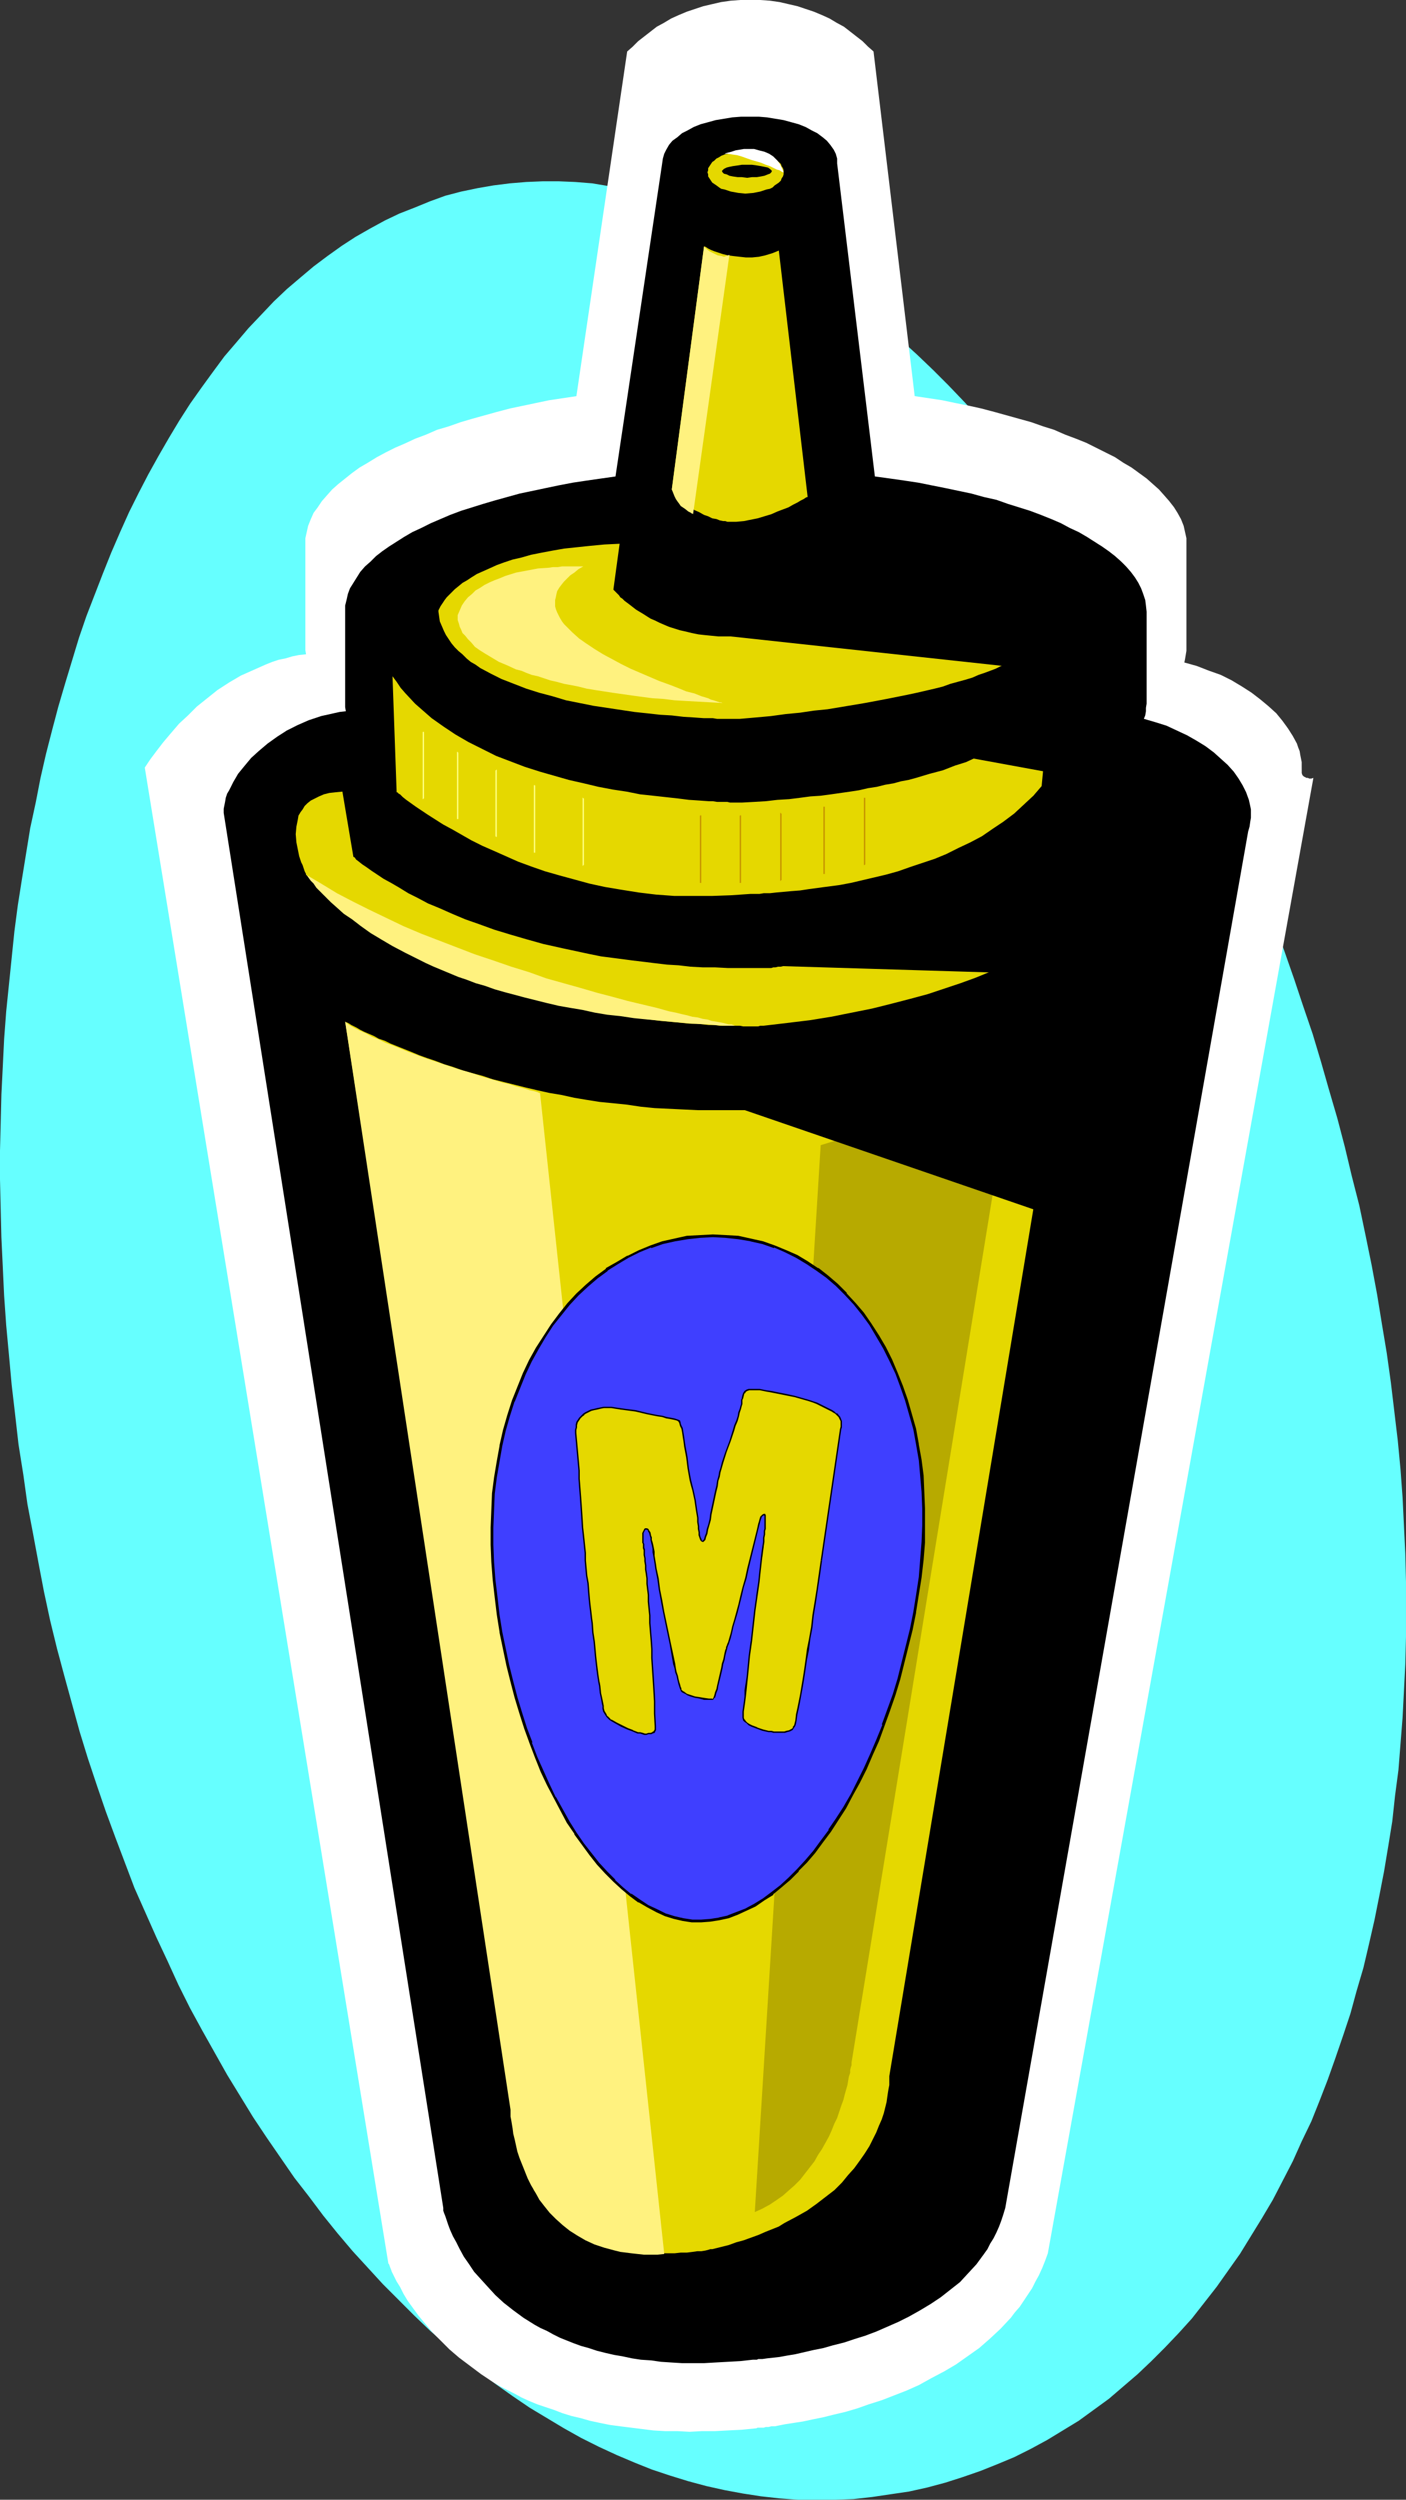
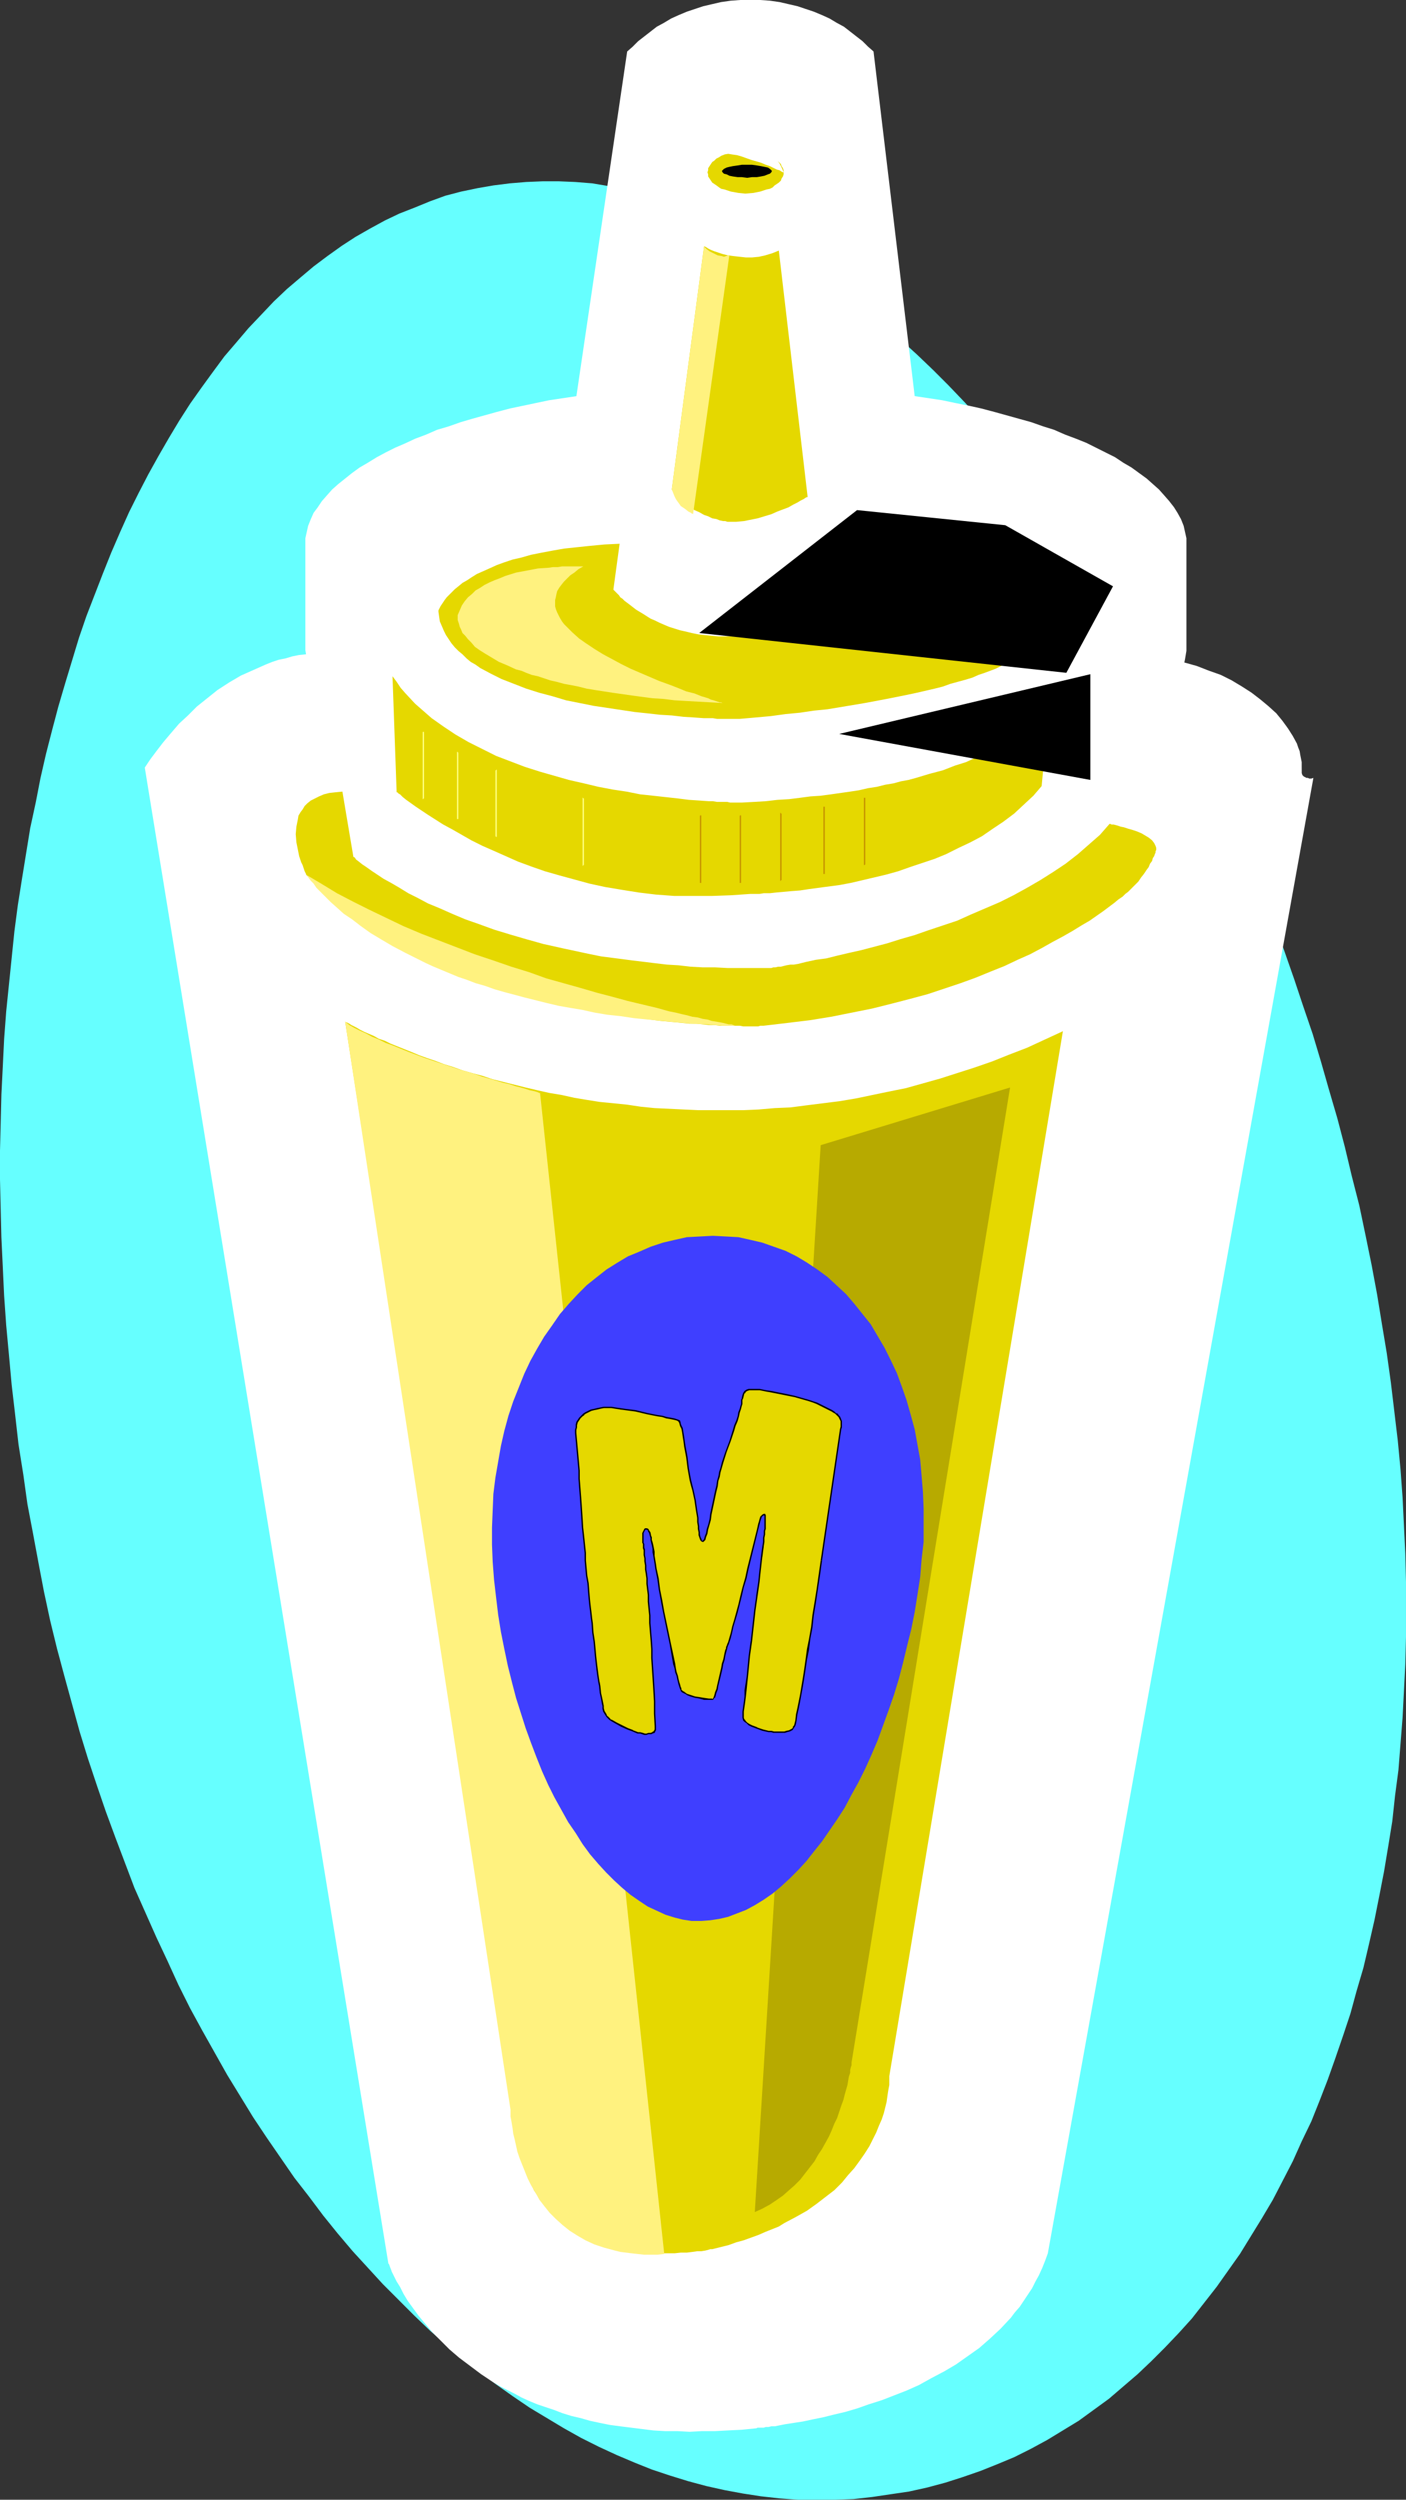
<svg xmlns="http://www.w3.org/2000/svg" xmlns:ns1="http://sodipodi.sourceforge.net/DTD/sodipodi-0.dtd" xmlns:ns2="http://www.inkscape.org/namespaces/inkscape" version="1.0" width="87.601mm" height="155.668mm" id="svg35" ns1:docname="Mustard 1.wmf">
  <rect width="100%" height="100%" fill="#333333" stroke="none" />
  <ns1:namedview id="namedview35" pagecolor="#ffffff" bordercolor="#000000" borderopacity="0.25" ns2:showpageshadow="2" ns2:pageopacity="0.0" ns2:pagecheckerboard="0" ns2:deskcolor="#d1d1d1" ns2:document-units="mm" />
  <defs id="defs1">
    <pattern id="WMFhbasepattern" patternUnits="userSpaceOnUse" width="6" height="6" x="0" y="0" />
  </defs>
  <path style="fill:#66ffff;fill-opacity:1;fill-rule:evenodd;stroke:none" d="m 209.738,587.061 4.363,-0.646 4.363,-0.97 4.201,-1.131 4.04,-1.293 4.201,-1.454 4.04,-1.616 3.878,-1.616 3.878,-1.939 3.878,-2.101 3.716,-2.262 3.716,-2.262 3.555,-2.585 3.555,-2.585 3.393,-2.909 3.393,-2.909 3.232,-3.07 3.232,-3.232 3.232,-3.393 3.07,-3.393 2.909,-3.717 2.909,-3.717 2.747,-3.878 2.747,-3.878 2.585,-4.201 2.585,-4.201 2.585,-4.363 2.262,-4.363 2.424,-4.686 2.101,-4.686 2.262,-4.686 1.939,-4.848 1.939,-5.009 1.777,-5.009 1.777,-5.171 1.777,-5.333 1.454,-5.333 1.616,-5.494 1.293,-5.494 1.293,-5.656 1.131,-5.656 1.131,-5.817 0.97,-5.817 0.97,-5.979 0.646,-5.979 0.808,-6.14 0.485,-6.14 0.485,-6.14 0.323,-6.302 0.323,-6.302 0.162,-6.464 v -6.464 -6.464 l -0.162,-6.625 -0.323,-6.625 -0.323,-6.625 -0.485,-6.625 -0.646,-6.787 -0.808,-6.787 -0.808,-6.787 -0.97,-6.948 -1.131,-6.787 -1.131,-6.948 -1.293,-6.948 -1.454,-7.11 -1.454,-6.948 -1.777,-6.948 -1.616,-6.787 -1.777,-6.787 -1.939,-6.625 -1.939,-6.787 -1.939,-6.464 -2.262,-6.625 -2.101,-6.302 -2.262,-6.464 -2.262,-6.302 -2.424,-6.14 -2.424,-6.14 -2.585,-6.14 -2.585,-5.979 -2.747,-5.817 -2.747,-5.817 -2.747,-5.656 -2.747,-5.656 -2.909,-5.494 -2.909,-5.494 -3.07,-5.332 -3.07,-5.171 -3.07,-5.171 -3.232,-5.009 -3.232,-5.009 -3.232,-4.686 -3.393,-4.686 -3.232,-4.686 -3.393,-4.525 -3.393,-4.363 -3.555,-4.201 -3.555,-4.201 -3.393,-3.878 -3.555,-3.878 -3.716,-3.878 -3.555,-3.555 -3.716,-3.555 -3.716,-3.393 -3.716,-3.232 -3.716,-3.07 -3.716,-3.07 -3.878,-2.747 -3.716,-2.747 -3.878,-2.585 -3.716,-2.424 -3.878,-2.262 -3.878,-2.101 -3.878,-1.939 -3.878,-1.939 -3.878,-1.616 -3.878,-1.454 -3.878,-1.454 -3.878,-1.131 -3.878,-1.131 -3.878,-0.808 -3.878,-0.646 -3.878,-0.646 -4.04,-0.323 -3.878,-0.162 h -3.716 l -3.878,0.162 -3.878,0.323 -3.878,0.485 -3.716,0.646 -3.878,0.808 -3.716,0.97 -3.555,1.293 -3.555,1.454 -3.716,1.454 -3.393,1.616 -3.555,1.939 -3.393,1.939 -3.232,2.101 -3.393,2.424 -3.232,2.424 -3.07,2.585 -3.232,2.747 -3.07,2.909 -2.909,3.07 -3.07,3.232 -2.747,3.232 -2.909,3.393 -2.747,3.717 -2.585,3.555 -2.747,3.878 -2.585,4.04 -2.424,4.04 -2.424,4.201 -2.424,4.363 -2.262,4.363 -2.262,4.525 -2.101,4.686 -2.101,4.848 -1.939,4.848 -1.939,5.009 -1.939,5.009 -1.777,5.171 -1.616,5.333 -1.616,5.332 -1.616,5.494 -1.454,5.494 -1.454,5.656 -1.293,5.656 -1.131,5.817 -1.293,5.979 -0.97,5.979 -0.97,5.979 -0.97,6.14 -0.808,6.14 -0.646,6.302 -0.646,6.302 -0.646,6.302 -0.485,6.464 -0.323,6.625 -0.323,6.464 -0.162,6.625 L 0,270.827 v 6.787 l 0.162,6.787 0.162,6.787 0.323,6.787 0.323,6.948 0.485,6.948 0.646,6.948 0.646,7.11 0.808,6.948 0.808,7.11 1.131,7.11 0.97,6.948 1.293,6.787 1.293,6.948 1.293,6.787 1.454,6.787 1.616,6.625 1.777,6.625 1.777,6.464 1.777,6.464 1.939,6.302 2.101,6.302 2.101,6.14 2.262,6.14 2.262,5.979 2.262,5.979 2.585,5.817 2.585,5.817 2.585,5.494 2.585,5.656 2.747,5.494 2.909,5.333 2.909,5.171 2.909,5.171 3.07,5.009 3.07,5.009 3.232,4.848 3.232,4.686 3.232,4.686 3.393,4.363 3.393,4.525 3.393,4.201 3.555,4.201 3.555,3.878 3.555,3.878 3.716,3.717 3.716,3.717 3.716,3.555 3.878,3.393 3.716,3.07 3.878,3.07 4.04,3.07 3.878,2.747 4.04,2.747 4.04,2.424 4.04,2.424 4.04,2.262 4.201,2.101 4.201,1.939 4.201,1.778 4.04,1.616 4.363,1.454 4.201,1.293 4.201,1.131 4.363,0.97 4.363,0.808 4.201,0.646 4.363,0.485 4.363,0.323 h 4.363 4.363 l 4.363,-0.162 4.363,-0.485 z" id="path1" />
  <path style="fill:#ffffff;fill-opacity:1;fill-rule:evenodd;stroke:none" d="m 306.528,180.336 v -0.97 l -0.162,-0.808 -0.162,-0.808 -0.162,-0.97 -0.323,-0.808 -0.323,-0.97 -0.97,-1.778 -1.131,-1.778 -1.293,-1.778 -1.454,-1.778 -1.777,-1.616 -1.939,-1.616 -2.101,-1.616 -2.262,-1.454 -2.424,-1.454 -2.585,-1.293 -2.747,-0.97 -2.909,-1.131 -2.909,-0.808 0.162,-0.808 0.162,-0.97 0.162,-0.97 v -0.97 -24.077 -1.454 l -0.323,-1.454 -0.323,-1.454 -0.646,-1.616 -0.808,-1.454 -0.808,-1.293 -1.131,-1.454 -1.131,-1.293 -1.293,-1.454 -1.454,-1.293 -1.454,-1.293 -1.777,-1.293 -1.777,-1.293 -1.939,-1.131 -1.939,-1.293 -2.262,-1.131 -2.262,-1.131 -2.262,-1.131 -2.424,-0.97 -2.585,-0.97 -2.585,-1.131 -2.585,-0.808 -2.747,-0.97 -2.909,-0.808 -2.909,-0.808 -2.909,-0.808 -3.07,-0.808 -2.909,-0.646 -3.232,-0.646 -3.07,-0.646 -3.232,-0.485 -3.232,-0.485 -9.695,-81.119 -1.293,-1.131 L 203.113,9.695 201.659,8.564 200.205,7.433 198.75,6.302 196.973,5.333 195.357,4.363 193.58,3.555 191.641,2.747 189.702,2.101 187.763,1.454 185.662,0.97 183.561,0.485 181.299,0.162 179.037,0 h -2.262 -2.424 l -2.262,0.162 -2.262,0.323 -2.101,0.485 -2.101,0.485 -1.939,0.646 -1.939,0.646 -1.939,0.808 -1.777,0.808 -1.616,0.97 -1.777,0.97 -1.454,1.131 -1.454,1.131 -1.454,1.131 -1.293,1.293 -1.293,1.131 -11.957,81.119 -3.232,0.485 -3.232,0.485 -3.07,0.646 -3.07,0.646 -3.07,0.646 -3.07,0.808 -2.909,0.808 -2.909,0.808 -2.747,0.808 -2.747,0.97 -2.747,0.808 -2.585,1.131 -2.585,0.97 -2.424,1.131 -2.262,0.97 -2.262,1.131 -2.101,1.131 -2.101,1.293 -1.939,1.131 -1.777,1.293 -1.616,1.293 -1.616,1.293 -1.454,1.293 -1.293,1.454 -1.131,1.293 -0.97,1.454 -0.97,1.293 -0.646,1.454 -0.646,1.616 -0.323,1.454 -0.323,1.454 v 1.454 24.077 0.808 l 0.162,0.97 -1.616,0.162 -1.616,0.323 -1.616,0.485 -1.616,0.323 -1.454,0.485 -1.616,0.646 -1.454,0.646 -1.454,0.646 -2.909,1.293 -2.747,1.616 -2.747,1.778 -2.424,1.939 -2.424,1.939 -2.101,2.101 -2.101,1.939 -1.939,2.262 -1.777,2.101 -1.616,2.101 -1.454,1.939 -1.293,1.939 57.363,352.107 v 0 0 l 0.162,0.162 0.162,0.485 0.323,0.808 0.162,0.485 0.485,0.97 0.646,1.293 0.808,1.293 0.808,1.616 0.97,1.616 1.293,1.778 1.293,1.778 1.616,1.939 1.616,1.939 1.939,1.939 2.101,2.101 2.262,1.939 2.585,1.939 2.585,1.939 1.454,0.97 1.454,0.97 1.616,0.97 1.616,0.808 1.616,0.808 1.777,0.97 1.777,0.808 1.939,0.808 1.939,0.646 1.939,0.646 2.101,0.808 2.101,0.646 2.101,0.485 2.262,0.646 2.262,0.485 2.424,0.485 2.424,0.323 2.585,0.323 2.585,0.323 2.585,0.323 2.747,0.162 h 2.909 l 2.909,0.162 2.909,-0.162 h 3.07 l 3.07,-0.162 3.232,-0.162 3.232,-0.323 h 0.162 l 0.323,-0.162 h 0.162 0.323 0.485 0.485 l 0.485,-0.162 h 0.646 l 0.646,-0.162 h 0.808 l 0.808,-0.162 1.616,-0.323 2.101,-0.323 2.101,-0.323 2.262,-0.485 2.424,-0.485 2.585,-0.646 2.747,-0.646 2.747,-0.808 2.747,-0.97 3.07,-0.97 2.909,-1.131 2.909,-1.131 2.909,-1.293 2.909,-1.616 3.07,-1.616 2.747,-1.616 2.747,-1.939 2.747,-1.939 2.585,-2.262 2.424,-2.262 2.424,-2.585 0.97,-1.293 1.131,-1.293 0.97,-1.454 0.97,-1.454 0.97,-1.454 0.808,-1.616 0.808,-1.454 0.808,-1.778 0.646,-1.616 0.646,-1.778 62.534,-347.259 -0.485,0.162 h -0.485 l -0.323,-0.162 h -0.323 l -0.323,-0.162 -0.323,-0.162 -0.323,-0.323 -0.162,-0.485 v -0.485 z" id="path2" />
-   <path style="fill:#000000;fill-opacity:1;fill-rule:evenodd;stroke:none" d="m 294.571,191.324 v -0.808 l -0.162,-0.808 -0.323,-1.454 -0.646,-1.778 -0.808,-1.616 -0.97,-1.616 -1.131,-1.616 -1.454,-1.616 -1.616,-1.454 -1.616,-1.454 -1.939,-1.454 -2.101,-1.293 -2.262,-1.293 -2.424,-1.131 -2.424,-1.131 -2.585,-0.808 -2.747,-0.808 0.323,-0.808 0.162,-0.97 v -0.808 l 0.162,-0.97 v -21.653 l -0.162,-1.454 -0.162,-1.293 -0.485,-1.454 -0.485,-1.293 -0.646,-1.293 -0.808,-1.293 -0.97,-1.293 -1.131,-1.293 -1.131,-1.131 -1.454,-1.293 -1.454,-1.131 -1.616,-1.131 -1.777,-1.131 -1.777,-1.131 -1.939,-1.131 -2.101,-0.97 -2.101,-1.131 -2.262,-0.97 -2.424,-0.97 -2.585,-0.97 -2.585,-0.808 -2.585,-0.808 -2.747,-0.97 -2.909,-0.646 -2.909,-0.808 -3.07,-0.646 -3.07,-0.646 -3.232,-0.646 -3.232,-0.646 -3.232,-0.485 -3.393,-0.485 -3.555,-0.485 -8.887,-73.686 v -1.131 l -0.323,-1.131 -0.485,-0.97 -0.808,-1.131 -0.808,-0.97 -0.97,-0.808 -1.293,-0.97 -1.293,-0.646 -1.454,-0.808 -1.616,-0.646 -1.777,-0.485 -1.777,-0.485 -1.939,-0.323 -1.939,-0.323 -1.939,-0.162 h -2.101 -2.101 l -2.101,0.162 -1.939,0.323 -1.939,0.323 -1.777,0.485 -1.777,0.485 -1.616,0.646 -1.454,0.808 -1.293,0.646 -1.131,0.97 -1.131,0.808 -0.808,0.97 -0.646,1.131 -0.485,0.97 -0.323,1.131 -0.162,1.131 -10.988,73.686 -3.393,0.485 -3.393,0.485 -3.232,0.485 -3.393,0.646 -3.07,0.646 -3.07,0.646 -3.07,0.646 -2.909,0.808 -2.909,0.808 -2.747,0.808 -2.585,0.808 -2.585,0.808 -2.585,0.97 -2.262,0.97 -2.262,0.97 -2.262,1.131 -2.101,0.97 -1.939,1.131 -1.777,1.131 -1.777,1.131 -1.616,1.131 -1.454,1.131 -1.293,1.293 -1.293,1.131 -1.131,1.293 -0.808,1.293 -0.808,1.293 -0.808,1.293 -0.485,1.293 -0.323,1.454 -0.323,1.293 v 1.454 21.653 0.808 l 0.162,0.97 -1.454,0.162 -1.454,0.323 -2.909,0.646 -1.454,0.485 -1.454,0.485 -2.585,1.131 -2.585,1.293 -2.262,1.454 -2.262,1.616 -2.101,1.778 -1.777,1.616 -1.616,1.939 -1.454,1.778 -1.131,1.939 -0.485,0.97 -0.485,0.97 -0.485,0.808 -0.323,0.97 -0.162,0.97 -0.162,0.808 -0.162,0.808 v 0.97 l 51.707,328.353 v 0.162 0 0.162 0.323 l 0.162,0.485 0.323,0.808 0.323,0.97 0.323,0.97 0.485,1.293 0.646,1.454 0.808,1.454 0.808,1.616 0.97,1.778 1.131,1.616 1.293,1.939 1.616,1.778 1.616,1.778 1.777,1.939 1.939,1.778 2.262,1.778 2.424,1.778 1.293,0.808 1.293,0.808 1.454,0.808 1.454,0.646 1.454,0.808 1.616,0.808 1.616,0.646 1.616,0.646 1.777,0.646 1.777,0.485 1.939,0.646 1.939,0.485 2.101,0.485 1.939,0.323 2.262,0.485 2.101,0.323 2.424,0.162 2.262,0.323 2.424,0.162 2.585,0.162 h 2.585 2.585 l 2.747,-0.162 2.909,-0.162 2.909,-0.162 2.909,-0.323 h 0.162 0.162 0.323 0.323 l 0.323,-0.162 h 0.485 0.485 l 1.131,-0.162 1.454,-0.162 1.454,-0.162 1.777,-0.323 1.939,-0.323 2.101,-0.485 2.101,-0.485 2.424,-0.485 2.262,-0.646 2.585,-0.646 2.424,-0.808 2.585,-0.808 2.585,-0.97 2.585,-1.131 2.585,-1.131 2.585,-1.293 2.585,-1.454 2.424,-1.454 2.424,-1.616 2.262,-1.778 2.262,-1.778 1.939,-2.101 1.939,-2.101 1.777,-2.424 0.808,-1.131 0.646,-1.293 0.808,-1.293 0.646,-1.293 0.646,-1.454 0.485,-1.293 0.485,-1.454 0.485,-1.616 57.201,-323.99 0.323,-1.131 0.162,-1.131 0.162,-0.97 z" id="path3" />
  <path style="fill:#e5d800;fill-opacity:1;fill-rule:evenodd;stroke:none" d="m 175.482,45.569 1.939,-0.162 1.616,-0.323 1.454,-0.485 0.808,-0.162 0.646,-0.323 0.485,-0.485 0.485,-0.323 0.485,-0.323 0.485,-0.485 0.162,-0.485 0.323,-0.485 0.162,-0.485 v -0.485 -0.485 l -0.162,-0.485 -0.323,-0.485 -0.162,-0.485 -0.485,-0.485 -0.485,-0.323 -0.485,-0.485 -0.485,-0.323 -0.646,-0.323 -0.808,-0.323 -1.454,-0.323 -1.616,-0.323 -1.939,-0.162 -1.616,0.162 -1.777,0.323 -1.454,0.323 -0.808,0.323 -0.485,0.323 -0.646,0.323 -0.485,0.485 -0.485,0.323 -0.323,0.485 -0.323,0.485 -0.323,0.485 v 0.485 l -0.162,0.485 0.162,0.485 v 0.485 l 0.323,0.485 0.323,0.485 0.323,0.485 0.485,0.323 0.485,0.323 0.646,0.485 0.485,0.323 0.808,0.162 1.454,0.485 1.777,0.323 z" id="path4" />
  <path style="fill:#e5d800;fill-opacity:1;fill-rule:evenodd;stroke:none" d="m 165.787,58.011 v 0 h 0.162 l 0.323,0.162 0.485,0.323 0.646,0.323 0.808,0.323 0.97,0.323 0.97,0.323 1.293,0.323 1.293,0.162 1.454,0.162 1.454,0.162 h 1.454 l 1.616,-0.162 1.454,-0.323 1.616,-0.485 1.616,-0.646 6.787,58.011 v 0 h -0.162 l -0.323,0.162 -0.485,0.323 -0.646,0.323 -0.808,0.485 -0.97,0.485 -1.131,0.646 -1.293,0.485 -1.293,0.485 -1.454,0.646 -1.616,0.485 -1.616,0.485 -1.616,0.323 -1.616,0.323 -1.777,0.162 h -1.777 v 0 h -0.323 l -0.485,-0.162 h -0.485 l -0.808,-0.162 -0.808,-0.323 -0.97,-0.162 -0.97,-0.485 -0.97,-0.323 -1.131,-0.646 -1.131,-0.485 -1.131,-0.808 -1.131,-0.808 -1.131,-0.97 -0.97,-0.97 -0.97,-1.293 z" id="path5" />
-   <path style="fill:#fff27f;fill-opacity:1;fill-rule:evenodd;stroke:none" d="m 165.787,58.011 v 0 l 0.162,0.162 0.162,0.162 0.323,0.323 0.646,0.485 0.97,0.485 0.97,0.485 0.97,0.162 0.485,0.162 0.485,-0.162 0.485,-0.162 0.323,-0.162 -8.564,61.081 v 0 l -0.162,-0.162 h -0.162 l -0.162,-0.162 -0.323,-0.162 -0.323,-0.162 -0.808,-0.646 -0.97,-0.646 -0.323,-0.485 -0.485,-0.646 -0.323,-0.485 -0.323,-0.646 -0.323,-0.808 -0.323,-0.808 z" id="path6" />
+   <path style="fill:#fff27f;fill-opacity:1;fill-rule:evenodd;stroke:none" d="m 165.787,58.011 l 0.162,0.162 0.162,0.162 0.323,0.323 0.646,0.485 0.97,0.485 0.97,0.485 0.97,0.162 0.485,0.162 0.485,-0.162 0.485,-0.162 0.323,-0.162 -8.564,61.081 v 0 l -0.162,-0.162 h -0.162 l -0.162,-0.162 -0.323,-0.162 -0.323,-0.162 -0.808,-0.646 -0.97,-0.646 -0.323,-0.485 -0.485,-0.646 -0.323,-0.485 -0.323,-0.646 -0.323,-0.808 -0.323,-0.808 z" id="path6" />
  <path style="fill:#e5d800;fill-opacity:1;fill-rule:evenodd;stroke:none" d="m 145.912,127.98 -1.454,10.665 v 0 0.162 l 0.162,0.162 0.162,0.162 0.323,0.323 0.323,0.323 0.323,0.323 0.323,0.485 0.485,0.323 0.485,0.485 0.646,0.485 0.646,0.485 1.454,1.131 1.616,0.97 1.777,1.131 1.131,0.485 0.97,0.485 1.131,0.485 1.131,0.485 2.585,0.808 1.454,0.323 1.293,0.323 1.616,0.323 1.454,0.162 1.616,0.162 1.616,0.162 h 1.777 1.616 0.646 l 0.323,-0.162 h 0.646 0.485 0.808 l 0.808,-0.162 h 0.808 l 0.97,-0.162 h 0.97 l 1.131,-0.162 1.131,-0.162 1.131,-0.162 2.585,-0.485 2.585,-0.646 2.747,-0.646 2.909,-0.97 2.747,-0.97 2.747,-1.293 2.585,-1.454 1.293,-0.808 1.293,-0.97 1.131,-0.97 1.131,-0.97 -1.454,-10.665 v 0 h 0.485 l 0.485,0.162 h 0.646 l 0.97,0.162 h 0.97 l 1.131,0.162 1.454,0.162 1.454,0.162 1.454,0.323 1.777,0.162 1.616,0.323 1.777,0.323 1.939,0.323 3.716,0.97 3.878,0.808 3.716,1.293 1.777,0.485 1.777,0.808 1.777,0.646 1.616,0.808 1.454,0.808 1.454,0.808 1.293,0.97 1.131,0.97 0.97,0.97 0.808,1.131 0.646,1.131 0.485,1.131 v 0 l 0.162,0.162 v 0.323 0.323 l 0.162,0.485 v 0.485 l -0.162,0.485 -0.162,0.646 -0.162,0.646 -0.323,0.808 -0.485,0.808 -0.646,0.808 -0.808,0.97 -0.97,0.808 -1.131,0.97 -1.454,0.97 -0.808,0.485 -0.808,0.646 -0.97,0.485 -0.97,0.485 -0.97,0.485 -1.131,0.485 -1.293,0.646 -1.293,0.485 -1.293,0.485 -1.454,0.485 -1.454,0.646 -1.616,0.485 -1.777,0.485 -1.777,0.485 -1.777,0.646 -1.939,0.485 -2.101,0.485 -2.101,0.485 -2.262,0.485 -2.424,0.485 -2.424,0.485 -2.585,0.485 -2.585,0.485 -2.909,0.485 -2.909,0.485 -2.909,0.485 -3.232,0.323 -3.232,0.485 -3.393,0.323 -3.555,0.485 -3.555,0.323 -3.716,0.323 h -1.293 -0.485 -1.131 -0.808 -0.808 -0.808 l -0.97,-0.162 h -2.101 l -2.262,-0.162 -2.585,-0.162 -2.747,-0.323 -2.747,-0.162 -2.909,-0.323 -3.07,-0.323 -3.232,-0.485 -3.232,-0.485 -3.232,-0.485 -3.232,-0.646 -3.232,-0.646 -3.232,-0.97 -3.07,-0.808 -3.07,-0.97 -2.909,-1.131 -2.909,-1.131 -2.585,-1.293 -2.424,-1.293 -1.131,-0.808 -1.131,-0.646 -0.97,-0.808 -0.97,-0.97 -0.97,-0.808 -0.808,-0.808 -0.808,-0.97 -0.646,-0.97 -0.646,-0.97 -0.485,-0.97 -0.485,-1.131 -0.485,-1.131 -0.162,-1.131 -0.162,-1.131 v 0 -0.162 -0.162 l 0.162,-0.323 0.162,-0.323 0.162,-0.323 0.323,-0.485 0.323,-0.485 0.323,-0.485 0.485,-0.646 0.646,-0.646 0.646,-0.646 0.646,-0.646 0.808,-0.646 0.97,-0.808 1.131,-0.646 0.97,-0.646 1.293,-0.808 1.454,-0.646 1.454,-0.646 1.777,-0.808 1.777,-0.646 1.939,-0.646 2.101,-0.485 2.262,-0.646 2.424,-0.485 2.585,-0.485 2.747,-0.485 3.07,-0.323 3.07,-0.323 3.393,-0.323 z" id="path7" />
  <path style="fill:#000000;fill-opacity:1;fill-rule:evenodd;stroke:none" d="m 164.656,148.987 86.448,9.372 10.988,-20.36 -25.369,-14.382 -34.903,-3.555 z" id="path8" />
  <path style="fill:#ffffff;fill-opacity:1;fill-rule:evenodd;stroke:none" d="m 170.473,36.196 v 0 h 0.162 l 0.323,-0.162 0.646,-0.162 0.646,-0.162 0.97,-0.323 0.97,-0.162 0.97,-0.162 h 1.293 1.131 l 1.131,0.323 1.293,0.323 1.131,0.485 0.485,0.323 0.485,0.323 0.485,0.485 0.485,0.485 0.485,0.646 0.323,0.646 0.323,0.646 0.323,0.808 v 0 h -0.162 l -0.323,-0.162 -0.485,-0.323 -0.646,-0.162 -0.646,-0.323 -0.97,-0.485 -0.97,-0.323 -1.131,-0.485 -2.262,-0.646 -2.262,-0.808 -1.131,-0.323 -1.131,-0.162 -0.97,-0.162 z" id="path9" />
  <path style="fill:#e5d800;fill-opacity:1;fill-rule:evenodd;stroke:none" d="m 92.427,159.167 0.97,27.147 v 0.162 h 0.162 l 0.162,0.162 0.162,0.162 0.323,0.162 0.646,0.646 0.808,0.646 1.131,0.808 1.131,0.808 1.454,0.97 1.454,0.97 1.777,1.131 1.777,1.131 2.101,1.131 2.262,1.293 2.262,1.293 2.585,1.293 2.585,1.131 2.909,1.293 2.909,1.293 3.07,1.131 3.232,1.131 3.393,0.97 3.555,0.97 3.555,0.97 3.716,0.808 3.878,0.646 4.04,0.646 4.04,0.485 4.363,0.323 h 4.201 4.524 l 4.524,-0.162 4.686,-0.323 h 0.808 0.323 0.97 l 0.97,-0.162 h 1.454 l 1.454,-0.162 1.777,-0.162 1.777,-0.162 2.101,-0.162 2.101,-0.323 2.424,-0.323 2.424,-0.323 2.424,-0.323 2.585,-0.485 2.747,-0.646 2.747,-0.646 2.747,-0.646 2.909,-0.808 2.747,-0.97 2.909,-0.97 2.909,-0.97 2.747,-1.131 2.909,-1.454 2.747,-1.293 2.747,-1.454 2.585,-1.778 2.424,-1.616 2.585,-1.939 2.262,-2.101 2.262,-2.101 1.939,-2.262 1.777,-18.745 v 0 l -0.162,0.162 -0.162,0.323 -0.162,0.323 -0.485,0.485 -0.323,0.485 -0.646,0.646 -0.646,0.646 -0.808,0.808 -0.97,0.646 -0.97,0.97 -1.293,0.808 -1.293,0.808 -1.454,0.97 -1.777,0.97 -1.777,0.97 -1.939,0.97 -2.262,0.97 -2.424,1.131 -2.585,0.808 -2.909,1.131 -3.07,0.808 -3.232,0.97 -1.777,0.485 -1.777,0.323 -1.777,0.485 -1.939,0.323 -1.939,0.485 -2.101,0.323 -2.101,0.485 -2.101,0.323 -2.262,0.323 -2.262,0.323 -2.424,0.323 -2.424,0.162 -2.424,0.323 -2.585,0.323 -2.747,0.162 -2.747,0.323 -2.747,0.162 -2.909,0.162 h -0.97 -0.485 -1.293 l -0.646,-0.162 h -0.808 -0.808 -0.808 l -0.97,-0.162 h -0.97 l -2.262,-0.162 -2.424,-0.162 -2.585,-0.323 -2.909,-0.323 -2.909,-0.323 -3.07,-0.323 -3.232,-0.646 -3.232,-0.485 -3.393,-0.646 -3.393,-0.808 -3.555,-0.808 -3.393,-0.97 -3.393,-0.97 -3.555,-1.131 -3.393,-1.293 -3.393,-1.293 -3.232,-1.616 -3.232,-1.616 -3.07,-1.778 -2.909,-1.939 -2.747,-1.939 -1.293,-1.131 -1.293,-1.131 -1.293,-1.131 -2.262,-2.424 -1.131,-1.293 -0.97,-1.454 z" id="path10" />
  <path style="fill:#e5d800;fill-opacity:1;fill-rule:evenodd;stroke:none" d="m 81.278,240.448 0.162,0.162 h 0.162 l 0.323,0.162 0.323,0.162 0.485,0.323 0.646,0.323 0.646,0.323 0.808,0.485 0.97,0.485 1.131,0.485 1.131,0.485 1.131,0.646 1.454,0.485 1.293,0.646 1.616,0.646 1.616,0.646 1.616,0.646 1.939,0.808 1.777,0.646 1.939,0.646 2.101,0.808 2.101,0.646 2.262,0.808 2.262,0.646 2.424,0.646 2.424,0.808 2.585,0.646 2.585,0.646 2.585,0.646 2.747,0.646 2.909,0.646 2.909,0.485 2.909,0.646 2.909,0.485 3.07,0.485 3.232,0.323 3.232,0.323 3.232,0.485 3.232,0.323 3.393,0.162 3.393,0.162 3.393,0.162 h 3.555 3.555 3.555 l 3.716,-0.162 3.716,-0.323 3.716,-0.162 3.716,-0.485 3.878,-0.485 3.878,-0.485 3.878,-0.646 3.878,-0.808 3.878,-0.808 4.04,-0.808 4.04,-1.131 4.04,-1.131 4.04,-1.293 4.04,-1.293 4.201,-1.454 4.04,-1.616 4.201,-1.616 4.201,-1.939 4.201,-1.939 -40.881,245.942 v 0.808 0.485 0.808 l -0.162,0.808 -0.162,0.97 -0.162,1.131 -0.162,1.131 -0.323,1.293 -0.323,1.293 -0.485,1.454 -0.646,1.454 -0.646,1.616 -0.808,1.616 -0.808,1.616 -1.131,1.778 -1.131,1.616 -1.293,1.778 -1.454,1.616 -1.454,1.778 -1.777,1.778 -2.101,1.616 -2.101,1.616 -2.262,1.616 -2.585,1.454 -2.747,1.454 -1.293,0.808 -1.616,0.646 -1.616,0.646 -1.454,0.646 -1.777,0.646 -1.777,0.646 -1.777,0.485 -1.777,0.646 -1.939,0.485 -1.939,0.485 h -0.162 -0.323 l -0.485,0.162 -0.646,0.162 -0.97,0.162 h -0.97 l -1.131,0.162 -1.293,0.162 h -1.454 l -1.454,0.162 h -1.616 -1.777 -1.777 l -1.777,-0.162 -1.939,-0.162 -1.777,-0.323 -1.939,-0.323 -1.939,-0.485 -1.939,-0.485 -1.939,-0.646 -1.939,-0.808 -1.939,-0.97 -1.777,-0.97 -1.616,-1.293 -1.777,-1.293 -1.454,-1.454 -1.616,-1.778 -1.293,-1.778 -1.293,-1.939 -0.97,-2.262 -0.485,-1.131 -0.485,-1.293 -0.485,-1.293 -0.323,-1.293 z" id="path11" />
  <path style="fill:#fff27f;fill-opacity:1;fill-rule:evenodd;stroke:none" d="m 81.278,240.448 38.942,256.122 v 0.162 0.323 0.485 0.646 l 0.162,0.808 0.162,0.97 0.162,0.97 0.162,1.293 0.323,1.293 0.323,1.454 0.323,1.454 0.485,1.454 0.646,1.616 0.646,1.616 0.646,1.616 0.808,1.616 0.97,1.616 0.97,1.778 1.131,1.454 1.293,1.616 1.454,1.454 1.616,1.454 1.616,1.293 1.777,1.131 1.939,1.131 2.101,0.97 2.424,0.808 2.424,0.646 1.293,0.323 1.293,0.162 1.293,0.162 1.454,0.162 1.454,0.162 h 3.232 l 1.616,-0.162 -29.247,-273.251 h -0.162 l -0.323,-0.162 -0.485,-0.162 -0.646,-0.162 -0.808,-0.162 -0.97,-0.323 -1.131,-0.323 -1.293,-0.323 -1.454,-0.485 -1.454,-0.323 -1.616,-0.485 -1.616,-0.485 -1.777,-0.485 -1.777,-0.646 -3.878,-1.131 -3.878,-1.293 -3.878,-1.293 -3.878,-1.454 -3.555,-1.454 -1.777,-0.646 -1.616,-0.808 -1.616,-0.646 -1.454,-0.808 -1.454,-0.646 -1.293,-0.646 -1.131,-0.646 z" id="path12" />
  <path style="fill:#e5d800;fill-opacity:1;fill-rule:evenodd;stroke:none" d="m 80.631,186.315 2.585,15.351 v 0 l 0.323,0.162 0.323,0.485 0.646,0.485 0.808,0.646 0.97,0.646 1.131,0.808 1.454,0.97 1.454,0.97 1.777,0.97 1.939,1.131 2.101,1.293 2.262,1.131 2.424,1.293 2.747,1.131 2.909,1.293 3.07,1.293 3.232,1.131 3.555,1.293 3.716,1.131 3.878,1.131 4.04,1.131 4.363,0.97 4.524,0.97 2.262,0.485 2.424,0.485 5.009,0.646 2.424,0.323 2.747,0.323 2.585,0.323 2.747,0.323 2.747,0.162 2.747,0.323 2.909,0.162 h 2.909 l 3.07,0.162 h 3.07 6.14 0.162 0.323 0.162 0.323 l 0.485,-0.162 h 0.485 l 0.646,-0.162 h 0.646 l 0.646,-0.162 0.646,-0.162 0.97,-0.162 h 0.808 l 0.97,-0.162 1.939,-0.485 2.262,-0.485 2.424,-0.323 2.585,-0.646 2.747,-0.646 2.909,-0.646 3.07,-0.808 3.07,-0.808 3.07,-0.97 3.393,-0.97 3.232,-1.131 3.393,-1.131 3.393,-1.131 3.232,-1.454 3.393,-1.454 3.393,-1.454 3.232,-1.616 3.232,-1.778 3.07,-1.778 3.07,-1.939 2.909,-1.939 2.909,-2.262 2.585,-2.262 2.585,-2.262 2.262,-2.585 h 0.162 l 0.323,0.162 h 0.485 l 0.646,0.162 0.97,0.323 0.808,0.162 0.97,0.323 1.131,0.323 0.97,0.323 1.131,0.485 0.808,0.485 0.808,0.485 0.808,0.646 0.485,0.646 0.323,0.646 0.162,0.485 v 0.323 0 0.162 l -0.162,0.323 v 0.323 l -0.162,0.323 -0.162,0.485 -0.323,0.485 -0.162,0.646 -0.485,0.646 -0.323,0.808 -0.485,0.646 -0.646,0.97 -0.646,0.808 -0.646,0.97 -0.808,0.808 -0.97,0.97 v 0 l -0.323,0.323 -0.323,0.323 -0.646,0.485 -0.646,0.646 -0.97,0.646 -0.97,0.808 -1.293,0.97 -1.293,0.97 -1.616,1.131 -1.616,1.131 -1.939,1.131 -2.101,1.293 -2.262,1.293 -2.424,1.293 -2.585,1.454 -2.747,1.454 -2.909,1.293 -3.07,1.454 -3.232,1.293 -3.555,1.454 -3.555,1.293 -3.878,1.293 -3.878,1.293 -4.201,1.131 -4.363,1.131 -4.524,1.131 -4.848,0.97 -4.848,0.97 -5.009,0.808 -5.332,0.646 -5.494,0.646 h -0.808 l -0.485,0.162 h -3.555 l -0.808,-0.162 h -1.131 -1.131 -1.131 -1.293 l -1.293,-0.162 h -1.293 l -2.909,-0.323 h -1.616 l -3.232,-0.323 -3.555,-0.323 -3.716,-0.485 -3.878,-0.485 -3.878,-0.646 -4.201,-0.646 -4.201,-0.808 -4.363,-1.131 -4.363,-0.97 -4.363,-1.131 -4.524,-1.454 -4.524,-1.454 -4.363,-1.778 -4.524,-1.778 -4.363,-2.101 -4.363,-2.101 -4.363,-2.424 -2.101,-1.293 -2.101,-1.293 -1.939,-1.293 -2.101,-1.454 -1.939,-1.454 -1.939,-1.616 -1.939,-1.616 -1.939,-1.616 -1.777,-1.616 -1.777,-1.778 v 0 -0.162 l -0.162,-0.323 -0.162,-0.323 -0.162,-0.485 -0.162,-0.485 -0.162,-0.485 -0.323,-0.646 -0.485,-1.454 -0.323,-1.616 -0.323,-1.616 -0.162,-1.939 0.162,-1.778 0.162,-0.808 0.162,-0.808 0.162,-0.97 0.485,-0.808 0.485,-0.646 0.485,-0.808 0.646,-0.646 0.808,-0.646 0.97,-0.485 0.97,-0.485 1.131,-0.485 1.293,-0.323 1.454,-0.162 z" id="path13" />
  <path style="fill:#fff27f;fill-opacity:1;fill-rule:evenodd;stroke:none" d="m 72.067,205.867 h 0.162 l 0.162,0.323 0.323,0.485 0.485,0.646 0.646,0.646 0.646,0.97 0.97,0.97 1.131,1.131 1.293,1.293 1.454,1.293 1.616,1.454 1.939,1.293 2.101,1.616 2.262,1.616 2.424,1.454 2.747,1.616 3.07,1.616 1.616,0.808 1.616,0.808 1.616,0.808 1.777,0.808 1.939,0.808 1.939,0.808 1.939,0.808 1.939,0.646 2.101,0.808 2.262,0.646 2.262,0.808 2.262,0.646 2.424,0.646 2.424,0.646 2.585,0.646 2.585,0.646 2.747,0.646 2.747,0.485 2.909,0.485 2.909,0.646 2.909,0.485 3.07,0.323 3.232,0.485 3.232,0.323 3.393,0.323 3.393,0.323 3.555,0.323 3.555,0.162 3.716,0.323 h 3.716 v 0 h -0.162 -0.162 -0.485 l -0.323,-0.162 -0.485,-0.162 h -0.646 l -0.646,-0.162 -0.646,-0.162 -0.808,-0.162 -0.97,-0.162 -0.97,-0.162 -0.97,-0.323 -1.131,-0.162 -1.131,-0.323 -1.293,-0.162 -1.131,-0.323 -1.454,-0.323 -1.293,-0.323 -1.616,-0.323 -2.909,-0.808 -3.393,-0.808 -3.393,-0.808 -3.555,-0.97 -3.716,-0.97 -3.878,-1.131 -4.04,-1.131 -4.04,-1.131 -4.04,-1.454 -4.201,-1.293 -4.201,-1.454 -4.363,-1.454 -4.201,-1.616 -4.201,-1.616 -4.201,-1.616 -4.201,-1.778 -4.04,-1.939 -4.04,-1.939 -3.878,-1.939 -3.716,-1.939 -3.716,-2.262 z" id="path14" />
-   <path style="fill:#000000;fill-opacity:1;fill-rule:evenodd;stroke:none" d="m 172.574,227.036 74.491,2.262 v 0 l 0.162,-0.162 0.162,-0.162 0.323,-0.162 0.323,-0.162 0.323,-0.323 0.646,-0.323 0.485,-0.323 0.485,-0.485 0.646,-0.485 1.454,-0.97 1.454,-1.131 1.777,-1.293 1.777,-1.454 1.777,-1.454 1.939,-1.616 1.939,-1.616 1.777,-1.778 1.939,-1.778 1.616,-1.778 1.777,-1.778 1.454,-1.778 1.293,-1.939 1.131,-1.778 0.485,-0.808 0.485,-0.808 0.323,-0.97 0.323,-0.808 0.162,-0.808 0.323,-0.808 v -0.808 -0.808 -0.808 l -0.323,-0.646 -0.323,-0.808 -0.323,-0.646 -0.485,-0.646 -0.485,-0.646 -0.808,-0.485 -0.646,-0.646 -0.97,-0.485 -0.97,-0.485 -1.131,-0.485 -1.454,-0.323 -1.293,-0.485 -1.616,-0.323 -1.616,-0.162 -1.777,-0.323 -2.101,-0.162 h -2.101 v 0 l -0.162,0.162 -0.162,0.323 -0.323,0.485 -0.323,0.646 -0.646,0.646 -0.646,0.808 -0.808,0.97 -0.808,0.97 -1.131,0.97 -1.293,1.131 -1.454,1.293 -1.454,1.293 -1.777,1.293 -1.939,1.454 -2.262,1.454 -2.424,1.293 -2.585,1.616 -2.747,1.454 -1.616,0.808 -1.616,0.808 -1.616,0.808 -1.616,0.808 -1.777,0.646 -1.777,0.97 -1.939,0.646 -1.939,0.808 -2.101,0.808 -2.101,0.808 -2.101,0.808 -2.262,0.808 -2.262,0.646 -2.424,0.808 -2.424,0.646 -2.585,0.808 -2.585,0.808 -2.585,0.646 -2.747,0.808 -2.909,0.646 -2.909,0.808 -3.07,0.646 -3.07,0.646 -3.232,0.646 -3.232,0.646 z" id="path15" />
  <path style="fill:#fff27f;fill-opacity:1;fill-rule:evenodd;stroke:none" d="m 137.348,133.313 h -0.162 -0.323 -2.585 -0.97 -0.97 l -0.97,0.162 h -1.131 l -1.131,0.162 -2.424,0.162 -2.585,0.485 -2.585,0.485 -2.585,0.808 -1.131,0.485 -1.293,0.485 -1.131,0.485 -1.293,0.646 -0.97,0.646 -1.131,0.646 -0.808,0.808 -0.97,0.808 -0.808,0.97 -0.646,0.97 -0.485,1.131 -0.485,1.131 v 0 0.162 0.323 0.323 0.323 l 0.162,0.485 0.162,0.485 0.162,0.646 0.323,0.646 0.323,0.808 0.646,0.646 0.646,0.808 0.808,0.808 0.808,0.97 1.131,0.808 1.293,0.808 1.616,0.97 1.616,0.97 1.939,0.808 2.101,0.97 1.293,0.323 1.131,0.485 1.293,0.485 1.454,0.323 1.454,0.485 1.454,0.485 1.454,0.323 1.777,0.485 1.777,0.323 1.616,0.323 1.939,0.485 1.939,0.323 2.101,0.323 2.101,0.323 2.262,0.323 2.262,0.323 2.424,0.323 2.424,0.323 2.585,0.162 2.585,0.323 2.747,0.162 2.909,0.162 2.909,0.162 3.07,0.162 v 0 h -0.162 -0.162 l -0.323,-0.162 h -0.323 l -0.485,-0.162 -0.485,-0.162 -0.485,-0.162 -0.646,-0.162 -0.646,-0.323 -1.616,-0.485 -1.616,-0.646 -1.939,-0.485 -1.939,-0.808 -2.101,-0.808 -2.262,-0.808 -2.262,-0.97 -4.524,-1.939 -2.262,-1.131 -2.101,-1.131 -2.101,-1.131 -2.101,-1.293 -1.939,-1.293 -1.616,-1.131 -1.616,-1.454 -1.293,-1.293 -0.646,-0.646 -0.485,-0.646 -0.485,-0.808 -0.323,-0.646 -0.323,-0.646 -0.323,-0.808 -0.162,-0.646 v -0.808 -0.646 l 0.162,-0.646 0.162,-0.808 0.162,-0.646 0.485,-0.808 0.485,-0.646 0.646,-0.808 0.646,-0.646 0.808,-0.808 0.97,-0.646 0.97,-0.808 z" id="path16" />
  <path style="fill:#ffff7f;fill-opacity:1;fill-rule:evenodd;stroke:none" d="m 99.86,172.418 v -0.162 H 99.698 v 0 0 0 h -0.162 v 0 0 0 0 15.674 0 0 0 0.162 h 0.162 v -0.162 0 0 h 0.162 v 0 z" id="path17" />
  <path style="fill:#ffff7f;fill-opacity:1;fill-rule:evenodd;stroke:none" d="m 137.509,187.93 v 0 h -0.162 v 0 0 -0.162 h -0.162 v 0.162 0 0 0 15.674 0 0.162 0 0 h 0.162 v 0 0 -0.162 h 0.162 v 0 z" id="path18" />
-   <path style="fill:#ffff7f;fill-opacity:1;fill-rule:evenodd;stroke:none" d="m 126.037,184.86 v 0 0 0 h -0.162 v -0.162 0 l -0.162,0.162 v 0 0 0 15.674 0 0.162 0 h 0.162 v 0 0 h 0.162 v -0.162 0 0 z" id="path19" />
  <path style="fill:#ffff7f;fill-opacity:1;fill-rule:evenodd;stroke:none" d="m 116.988,181.305 v 0 0 -0.162 0 0 h -0.162 v 0 0 0.162 h -0.162 v 15.513 l 0.162,0.162 v 0 0 0 h 0.162 v 0 0 0 -0.162 0 z" id="path20" />
  <path style="fill:#ffff7f;fill-opacity:1;fill-rule:evenodd;stroke:none" d="m 107.939,177.104 v 0 h -0.162 v -0.162 0 0 h -0.162 v 0 0 0.162 0 15.674 0 0 0 0 h 0.162 v 0 0 0 h 0.162 v -0.162 z" id="path21" />
  <path style="fill:#c69300;fill-opacity:1;fill-rule:evenodd;stroke:none" d="m 165.141,191.97 v 0 0 0 0 l -0.162,-0.162 v 0 0.162 h -0.162 v 0 0 15.674 0 0.162 h 0.162 v 0 0 h 0.162 v 0 -0.162 0 0 z" id="path22" />
  <path style="fill:#c69300;fill-opacity:1;fill-rule:evenodd;stroke:none" d="m 174.513,191.97 v 0 0 0 0 l -0.162,-0.162 v 0 0.162 h -0.162 v 0 0 15.674 0 0.162 h 0.162 v 0 0 h 0.162 v 0 -0.162 0 0 z" id="path23" />
  <path style="fill:#c69300;fill-opacity:1;fill-rule:evenodd;stroke:none" d="m 203.76,187.93 v -0.162 h -0.162 v 0 0 0 h -0.162 v 0 0 0 0 15.674 0.162 0 0 0 h 0.162 v 0 0 0 l 0.162,-0.162 v 0 z" id="path24" />
  <path style="fill:#c69300;fill-opacity:1;fill-rule:evenodd;stroke:none" d="m 194.226,190.031 v -0.162 0 0 0 h -0.162 v 0 0 h -0.162 v 0 0 15.674 0.162 0 h 0.162 v 0 0 h 0.162 v 0 0 -0.162 0 z" id="path25" />
  <path style="fill:#c69300;fill-opacity:1;fill-rule:evenodd;stroke:none" d="m 184.046,191.485 v 0 h -0.162 v 0 0 -0.162 h -0.162 v 0.162 0 0 0 15.674 0 0 0 0.162 h 0.162 v -0.162 0 0 h 0.162 v 0 z" id="path26" />
  <path style="fill:#b7aa00;fill-opacity:1;fill-rule:evenodd;stroke:none" d="m 193.257,269.534 44.598,-13.574 -37.326,229.459 v 0 0.162 0.485 l -0.162,0.485 -0.162,0.646 v 0.646 l -0.323,0.97 -0.162,0.97 -0.162,0.97 -0.323,1.131 -0.323,1.131 -0.323,1.293 -0.485,1.293 -0.485,1.454 -0.485,1.454 -0.646,1.293 -0.646,1.616 -0.646,1.454 -0.808,1.454 -0.808,1.454 -0.97,1.454 -0.808,1.454 -1.131,1.454 -1.131,1.454 -1.131,1.454 -1.293,1.293 -1.293,1.131 -1.454,1.293 -1.616,1.131 -1.454,0.97 -1.777,0.97 -1.777,0.808 z" id="path27" />
  <path style="fill:#3f3fff;fill-opacity:1;fill-rule:evenodd;stroke:none" d="m 165.141,452.132 2.101,-0.162 2.101,-0.323 2.101,-0.485 2.101,-0.808 2.101,-0.808 2.101,-1.131 2.101,-1.293 2.101,-1.454 1.939,-1.616 2.101,-1.939 1.939,-1.939 1.939,-2.101 1.777,-2.262 1.939,-2.424 1.777,-2.585 1.777,-2.585 1.777,-2.747 1.616,-3.07 1.616,-2.909 1.616,-3.232 1.454,-3.232 1.454,-3.393 1.293,-3.555 1.293,-3.555 1.293,-3.717 1.131,-3.717 0.97,-3.717 0.97,-4.04 0.97,-3.878 0.808,-4.04 0.646,-4.04 0.646,-4.201 0.323,-4.04 0.485,-4.201 v -3.878 -4.04 l -0.162,-3.878 -0.323,-3.878 -0.323,-3.717 -0.646,-3.555 -0.646,-3.555 -0.97,-3.555 -0.97,-3.393 -1.131,-3.232 -1.131,-3.07 -1.454,-3.07 -1.454,-2.909 -1.616,-2.747 -1.616,-2.747 -1.939,-2.424 -1.939,-2.424 -1.939,-2.262 -2.262,-2.101 -2.101,-1.939 -2.424,-1.778 -2.424,-1.616 -2.424,-1.454 -2.585,-1.293 -2.747,-0.97 -2.747,-0.97 -2.747,-0.646 -2.909,-0.646 -2.909,-0.162 -3.07,-0.162 -3.07,0.162 -3.07,0.162 -2.909,0.646 -2.747,0.646 -2.909,0.97 -2.585,1.131 -2.747,1.131 -2.424,1.454 -2.585,1.616 -2.262,1.778 -2.424,1.939 -2.101,2.101 -2.101,2.262 -2.101,2.424 -1.777,2.585 -1.939,2.747 -1.616,2.747 -1.616,2.909 -1.454,3.07 -1.293,3.232 -1.293,3.232 -1.131,3.393 -0.97,3.555 -0.808,3.555 -0.646,3.717 -0.646,3.717 -0.485,3.878 -0.162,3.878 -0.162,4.04 v 4.04 l 0.162,4.04 0.323,4.201 0.485,4.201 0.485,4.04 0.646,4.04 0.808,4.04 0.808,3.878 0.97,3.878 0.97,3.717 1.131,3.555 1.131,3.555 1.293,3.555 1.293,3.393 1.293,3.232 1.454,3.232 1.454,2.909 1.616,2.909 1.616,2.909 1.777,2.585 1.616,2.585 1.777,2.424 1.939,2.262 1.777,1.939 1.939,1.939 1.939,1.778 1.939,1.616 2.101,1.454 1.939,1.293 2.101,0.97 2.101,0.97 2.101,0.646 1.939,0.485 2.101,0.323 z" id="path28" />
-   <path style="fill:#000000;fill-opacity:1;fill-rule:evenodd;stroke:none" d="m 165.141,452.455 2.101,-0.162 v 0 l 2.101,-0.323 v 0 l 2.262,-0.485 v 0 l 2.101,-0.808 v 0 l 2.101,-0.97 v 0 l 2.101,-0.97 2.101,-1.454 v 0 l 2.101,-1.293 v -0.162 l 1.939,-1.616 2.101,-1.778 v 0 l 1.939,-1.939 v -0.162 l 1.939,-1.939 1.939,-2.262 1.777,-2.424 1.939,-2.585 v 0 l 1.777,-2.747 1.777,-2.747 1.616,-3.07 1.616,-2.909 1.616,-3.232 v 0 l 1.454,-3.393 1.454,-3.232 1.293,-3.555 v 0 l 1.293,-3.555 1.293,-3.717 v 0 l 1.131,-3.717 0.97,-3.878 0.97,-3.878 0.97,-3.878 0.808,-4.04 v -0.162 l 0.646,-4.04 0.646,-4.04 0.485,-4.201 0.323,-4.04 v -0.162 -3.878 -4.04 l -0.162,-3.878 v 0 l -0.162,-3.878 -0.485,-3.717 -0.646,-3.555 v -0.162 l -0.646,-3.555 -0.97,-3.393 -0.97,-3.393 v 0 l -1.131,-3.232 v 0 l -1.293,-3.232 -1.293,-3.07 v 0 l -1.454,-2.909 -1.616,-2.747 -1.777,-2.747 v 0 l -1.777,-2.585 -1.939,-2.262 -2.101,-2.262 v -0.162 l -2.101,-2.101 v 0 l -2.262,-1.939 -2.262,-1.778 h -0.162 l -2.424,-1.616 -2.424,-1.454 -2.585,-1.131 v 0 l -2.747,-1.131 v 0 l -2.747,-0.97 -2.909,-0.646 v 0 l -2.909,-0.646 -2.909,-0.162 v 0 l -3.07,-0.162 -3.07,0.162 v 0 l -3.07,0.162 -2.909,0.646 v 0 l -2.909,0.646 -2.747,0.97 v 0 l -2.747,1.131 -2.585,1.293 h -0.162 l -2.424,1.454 -2.585,1.454 v 0.162 l -2.424,1.778 -2.262,1.939 v 0 l -2.262,2.101 v 0 l -2.101,2.262 -1.939,2.424 -1.939,2.585 v 0 l -1.777,2.747 -1.777,2.747 -1.616,2.909 v 0 l -1.454,3.07 -1.293,3.232 -1.293,3.232 v 0 l -1.131,3.555 -0.97,3.393 -0.808,3.555 v 0.162 l -0.646,3.555 -0.646,3.878 -0.485,3.717 -0.162,4.04 v 0 l -0.162,4.04 v 4.04 l 0.162,4.04 v 0 l 0.323,4.201 0.485,4.201 0.485,4.04 0.646,4.04 v 0.162 l 0.808,3.878 0.808,3.878 0.97,3.878 0.97,3.717 1.131,3.717 v 0 l 1.131,3.555 1.293,3.555 v 0 l 1.293,3.393 1.293,3.232 1.454,3.07 1.616,3.07 v 0 l 1.616,3.07 1.454,2.747 1.777,2.585 v 0.162 l 1.777,2.424 v 0 l 1.777,2.424 1.777,2.262 1.939,2.101 v 0 l 1.939,1.939 v 0 l 1.939,1.778 1.939,1.616 v 0 l 1.939,1.454 h 0.162 l 1.939,1.131 2.101,1.131 v 0 l 2.101,0.97 v 0 l 2.101,0.646 2.101,0.485 v 0 l 2.101,0.323 v 0 h 2.262 v -0.646 h -2.262 0.162 l -2.101,-0.323 v 0 l -2.101,-0.485 -2.101,-0.646 v 0 l -1.939,-0.97 v 0 l -2.101,-0.97 -1.939,-1.293 v 0 l -2.101,-1.454 v 0.162 l -1.939,-1.616 -1.939,-1.778 h 0.162 l -1.939,-1.939 v 0 l -1.939,-2.101 -1.777,-2.262 -1.777,-2.262 v 0 l -1.777,-2.585 v 0 l -1.616,-2.585 -1.616,-2.909 -1.616,-2.909 v 0.162 l -1.454,-3.07 -1.454,-3.232 -1.454,-3.232 -1.293,-3.393 h 0.162 l -1.293,-3.393 -1.131,-3.555 v 0 l -1.131,-3.717 -0.97,-3.717 -0.97,-3.878 -0.808,-3.878 -0.808,-3.878 v 0 l -0.646,-4.04 -0.485,-4.201 -0.485,-4.04 -0.323,-4.201 v 0 l -0.162,-4.04 v -4.04 l 0.162,-4.04 v 0 l 0.162,-3.878 0.485,-3.878 0.646,-3.717 0.646,-3.717 v 0 l 0.808,-3.555 0.97,-3.393 1.131,-3.555 v 0.162 l 1.293,-3.232 1.293,-3.232 1.454,-3.07 v 0 l 1.616,-2.909 1.616,-2.747 1.777,-2.747 v 0 l 1.939,-2.424 1.939,-2.424 2.101,-2.262 v 0 l 2.262,-2.101 v 0 l 2.262,-1.939 2.424,-1.778 h -0.162 l 2.585,-1.616 2.424,-1.454 v 0 l 2.585,-1.293 2.747,-1.131 v 0.162 l 2.747,-0.97 2.909,-0.646 v 0 l 2.909,-0.485 2.909,-0.323 v 0 l 3.07,-0.162 3.07,0.162 h -0.162 l 3.07,0.323 2.909,0.485 h -0.162 l 2.909,0.646 2.747,0.97 v -0.162 l 2.585,1.131 v 0 l 2.585,1.293 2.424,1.454 2.424,1.616 v 0 l 2.262,1.616 2.262,1.939 v 0 l 2.101,2.101 v 0 l 2.101,2.262 1.939,2.424 1.777,2.424 v 0 l 1.616,2.747 1.616,2.747 1.454,2.909 v 0 l 1.454,3.07 1.131,3.07 v 0 l 1.131,3.232 v 0 l 0.97,3.393 0.97,3.393 0.646,3.555 v 0 l 0.646,3.717 0.323,3.717 0.323,3.717 v 0 l 0.162,3.878 v 4.04 l -0.162,3.878 v 0 l -0.323,4.04 -0.323,4.201 -0.646,4.201 -0.646,4.04 v 0 l -0.808,4.04 -0.97,3.878 -0.97,3.878 -0.97,3.878 -1.131,3.717 v 0 l -1.293,3.555 -1.293,3.555 h 0.162 l -1.454,3.555 -1.454,3.393 -1.454,3.232 v 0 l -1.616,3.232 -1.454,2.909 -1.777,3.07 -1.777,2.747 -1.777,2.585 h 0.162 l -1.939,2.585 -1.777,2.424 -1.939,2.262 -1.939,2.101 v 0 l -1.939,1.939 v 0 l -1.939,1.778 -2.101,1.616 v 0 l -1.939,1.454 v 0 l -2.101,1.293 -2.101,1.131 v 0 l -2.101,0.808 v 0 l -2.101,0.808 h 0.162 l -2.262,0.485 h 0.162 l -2.101,0.323 v 0 l -2.101,0.162 z" id="path29" />
  <path style="fill:#e5d800;fill-opacity:1;fill-rule:evenodd;stroke:none" d="m 193.418,367.297 -0.485,3.393 -0.485,3.393 -0.485,3.07 -0.485,3.07 -0.323,2.747 -0.485,2.747 -0.485,2.585 -0.323,2.262 -0.323,2.262 -0.323,2.101 -0.323,1.939 -0.323,1.939 -0.323,1.778 -0.323,1.454 -0.323,1.616 -0.162,1.293 -0.162,0.646 -0.162,0.646 -0.323,0.485 -0.323,0.323 -0.485,0.323 -0.808,0.162 -0.323,0.162 h -0.485 -0.646 -0.646 -0.485 -0.485 l -0.485,-0.162 h -0.646 l -1.454,-0.323 -1.293,-0.485 -1.293,-0.485 -0.485,-0.323 -0.485,-0.323 -0.485,-0.485 -0.323,-0.323 -0.162,-0.485 v -0.485 -0.97 l 0.162,-1.131 0.162,-1.131 0.162,-1.293 v -1.454 l 0.485,-3.07 0.162,-1.616 0.323,-3.393 0.485,-3.393 0.808,-7.272 0.485,-3.393 0.485,-3.393 0.162,-1.616 0.162,-1.454 0.162,-1.454 0.162,-1.454 0.162,-1.293 0.162,-1.131 0.162,-0.97 v -0.97 l 0.162,-0.808 v -0.808 l 0.162,-0.485 v -0.323 -1.293 -0.97 -0.323 -0.323 l -0.162,-0.162 h -0.162 l -0.162,0.162 -0.323,0.162 -0.162,0.323 -0.162,0.485 -0.162,0.485 -0.162,0.485 -0.323,1.454 -2.262,9.211 -0.485,2.101 -0.646,2.262 -0.485,1.939 -0.485,2.101 -0.485,1.778 -0.485,1.778 -0.485,1.616 -0.323,1.454 -0.323,1.293 -0.323,0.97 -0.162,0.485 -0.162,0.323 -0.162,0.323 v 0.323 l -0.162,0.485 -0.162,0.485 -0.162,0.808 -0.162,0.97 -0.323,0.808 -0.162,1.131 -0.485,1.939 -0.485,2.101 -0.162,0.97 -0.323,0.646 -0.162,0.646 -0.162,0.485 -0.323,0.485 h -0.162 -0.808 -1.131 l -0.97,-0.323 -1.131,-0.162 -0.97,-0.323 -0.97,-0.323 -0.808,-0.485 -0.162,-0.162 -0.323,-0.323 -0.162,-0.162 v -0.162 l -0.162,-0.485 -0.162,-0.485 -0.162,-0.646 -0.162,-0.646 -0.162,-0.808 -0.323,-0.808 -0.162,-0.97 -0.162,-1.131 -0.485,-2.101 -0.485,-2.424 -0.485,-2.424 -1.131,-5.333 -0.485,-2.585 -0.485,-2.585 -0.323,-2.585 -0.485,-2.262 -0.162,-1.131 -0.162,-0.97 -0.162,-0.97 v -0.97 l -0.162,-0.808 -0.162,-0.808 -0.162,-0.646 -0.162,-0.485 v -0.485 l -0.162,-0.485 -0.162,-0.646 -0.323,-0.485 -0.162,-0.323 -0.162,-0.162 h -0.323 -0.162 v 0.162 l -0.162,0.162 -0.162,0.323 -0.162,0.323 v 0.485 0.646 0.646 0.323 0.162 l 0.162,0.323 v 0.485 0.485 l 0.162,0.485 v 0.485 0.646 l 0.162,0.808 v 0.646 l 0.162,0.97 v 0.97 l 0.162,0.97 0.162,1.131 v 1.293 l 0.162,1.293 0.162,1.293 v 1.616 l 0.162,1.616 0.162,1.616 v 1.778 l 0.162,1.939 0.162,1.939 0.162,2.262 v 2.101 l 0.162,2.424 0.162,2.424 0.162,2.585 0.162,2.747 v 2.909 l 0.162,2.909 v 0.485 0.485 l -0.162,0.323 -0.162,0.162 -0.323,0.162 -0.323,0.162 h -0.646 l -0.485,0.162 h -0.485 l -0.323,-0.162 -0.646,-0.162 h -0.485 l -1.293,-0.485 -1.293,-0.485 -1.293,-0.646 -1.293,-0.646 -0.97,-0.646 -0.485,-0.323 -0.323,-0.323 -0.323,-0.323 -0.323,-0.323 -0.485,-0.97 -0.162,-0.485 v -0.646 l -0.162,-0.808 -0.162,-0.808 -0.323,-1.454 -0.162,-1.616 -0.162,-0.808 -0.162,-0.97 -0.162,-1.131 -0.162,-1.293 -0.162,-1.293 -0.162,-1.454 -0.162,-1.778 -0.162,-1.778 -0.323,-2.101 -0.162,-2.262 -0.162,-1.131 -0.162,-1.454 -0.162,-1.293 -0.162,-1.454 -0.162,-1.939 -0.162,-2.101 -0.323,-1.778 -0.162,-1.778 -0.162,-1.778 v -1.778 l -0.162,-1.454 -0.162,-1.616 -0.162,-1.454 -0.162,-1.454 -0.162,-2.585 -0.162,-2.424 -0.162,-2.262 -0.162,-2.101 -0.162,-2.101 v -1.939 l -0.162,-1.778 -0.323,-3.555 -0.323,-3.555 v -0.646 l 0.162,-0.646 v -0.646 l 0.162,-0.485 0.323,-0.646 0.323,-0.485 0.485,-0.323 0.485,-0.485 0.485,-0.323 0.646,-0.323 0.646,-0.323 0.646,-0.162 0.646,-0.162 0.808,-0.162 0.808,-0.162 h 0.97 0.808 l 0.97,0.162 1.131,0.162 1.131,0.162 2.585,0.323 2.585,0.646 2.424,0.485 1.131,0.162 1.131,0.323 0.808,0.162 0.808,0.162 0.646,0.162 0.323,0.162 0.323,0.162 0.162,0.485 0.162,0.485 0.323,0.808 0.162,0.808 0.162,0.97 0.162,1.131 0.162,1.131 0.485,2.585 0.323,2.747 0.485,2.585 0.323,1.293 0.323,1.293 0.485,2.262 0.323,2.262 0.323,1.939 v 0.97 l 0.162,0.97 v 0.646 l 0.162,0.808 v 0.646 l 0.162,0.485 0.162,0.485 0.162,0.323 0.162,0.162 h 0.162 v 0 l 0.162,-0.162 0.323,-0.323 0.162,-0.646 0.323,-0.808 0.162,-0.808 0.323,-1.131 0.323,-1.131 0.162,-1.293 1.131,-5.494 0.323,-1.131 0.162,-1.293 0.323,-0.97 0.162,-0.97 0.323,-1.131 0.323,-1.293 0.808,-2.424 0.97,-2.585 0.808,-2.424 0.323,-1.293 0.485,-1.131 0.323,-0.97 0.162,-0.97 0.323,-0.808 0.162,-0.646 0.162,-0.485 v -0.323 -0.646 l 0.162,-0.323 0.162,-0.808 0.162,-0.485 0.323,-0.323 0.485,-0.323 0.485,-0.162 h 0.485 0.808 0.485 0.646 l 0.808,0.162 0.808,0.162 0.97,0.162 1.131,0.162 2.262,0.485 2.262,0.485 2.262,0.646 1.131,0.323 0.97,0.323 0.808,0.323 0.97,0.485 0.808,0.323 0.646,0.323 0.646,0.323 0.485,0.323 0.485,0.323 0.485,0.323 0.323,0.162 0.323,0.323 0.162,0.323 0.162,0.323 0.323,0.646 v 0.485 0.323 0.485 l -0.162,0.646 z" id="path30" />
  <path style="fill:#000000;fill-opacity:1;fill-rule:evenodd;stroke:none" d="m 193.257,367.297 -0.485,3.393 -0.485,3.393 -0.485,3.07 -0.485,2.909 -0.323,2.909 -0.485,2.747 -0.485,2.424 -0.323,2.424 -0.323,2.262 -0.323,2.101 -0.323,1.939 -0.323,1.939 -0.323,1.616 -0.323,1.616 -0.323,1.454 -0.162,1.454 -0.162,0.646 -0.162,0.646 v -0.162 l -0.323,0.485 h 0.162 l -0.485,0.485 0.162,-0.162 -0.646,0.323 h 0.162 l -0.808,0.162 -0.485,0.162 h 0.162 -0.485 -0.646 -1.131 -0.485 0.162 l -0.646,-0.162 h -0.646 l -1.293,-0.323 -1.454,-0.485 h 0.162 l -1.293,-0.485 -0.646,-0.323 v 0 l -0.485,-0.323 v 0 l -0.323,-0.323 -0.323,-0.485 v 0.162 l -0.162,-0.485 v 0 -0.485 -0.97 l 0.162,-1.131 0.162,-1.131 0.162,-1.293 0.162,-1.454 0.323,-3.07 0.162,-1.616 0.323,-3.393 v 0 l 0.485,-3.393 v 0 l 0.808,-7.272 0.485,-3.393 v 0 l 0.485,-3.393 v 0 l 0.162,-1.616 v 0 l 0.162,-1.454 v 0 l 0.162,-1.454 0.162,-1.454 v 0.162 l 0.162,-1.293 0.162,-1.131 v -0.162 l 0.162,-0.97 v 0 -0.97 0 l 0.162,-0.808 v -0.808 l 0.162,-0.485 v -0.323 -1.293 -0.97 -0.323 0 -0.323 l -0.162,-0.323 h -0.323 l -0.323,0.162 -0.162,0.162 -0.323,0.323 -0.162,0.485 -0.162,0.646 -0.162,0.485 -0.323,1.454 -2.262,9.049 -0.485,2.262 -0.646,2.262 -0.485,1.939 -0.485,2.101 -0.485,1.778 -0.485,1.778 -0.485,1.616 -0.323,1.454 -0.323,1.131 -0.323,1.131 -0.162,0.323 -0.162,0.485 -0.162,0.323 v 0.323 l -0.162,0.323 -0.162,0.646 -0.162,0.808 -0.162,0.808 -0.323,0.97 -0.162,0.97 -0.485,2.101 -0.485,2.101 -0.162,0.808 -0.323,0.808 -0.162,0.646 v 0 l -0.162,0.485 v 0 l -0.162,0.323 v 0 l -0.162,0.162 v -0.162 h -0.808 l -1.131,-0.162 v 0 l -0.97,-0.162 -1.131,-0.162 -0.97,-0.323 -0.97,-0.323 v 0 l -0.646,-0.485 -0.323,-0.162 v 0 l -0.162,-0.162 v 0 l -0.162,-0.162 v 0 -0.323 0 l -0.162,-0.323 -0.162,-0.646 -0.162,-0.485 -0.162,-0.646 -0.162,-0.808 -0.323,-0.97 -0.162,-0.808 -0.162,-1.131 -0.97,-4.525 -1.616,-7.756 -0.485,-2.747 -0.485,-2.424 -0.323,-2.585 -0.485,-2.262 -0.162,-1.131 -0.162,-0.97 -0.162,-0.97 v -0.97 l -0.162,-0.808 -0.162,-0.808 -0.162,-0.646 -0.162,-0.485 v -0.646 l -0.162,-0.323 -0.162,-0.808 -0.323,-0.485 v 0 l -0.162,-0.323 -0.323,-0.162 h -0.323 -0.162 l -0.162,0.162 -0.162,0.323 -0.162,0.323 -0.162,0.323 v 0.485 0.646 0.646 0.323 0.162 l 0.162,0.323 v 0.485 0.485 0 l 0.162,0.485 v 0 0.485 0 0.646 0 l 0.162,0.808 v 0.646 l 0.162,0.97 v 0.97 l 0.162,0.97 0.162,1.131 v 1.293 l 0.162,1.293 0.162,1.293 v 1.616 l 0.162,1.616 0.162,1.616 v 1.778 l 0.162,1.939 0.162,1.939 0.162,2.262 v 2.101 l 0.162,2.424 0.162,2.424 0.162,2.585 0.162,2.747 v 2.909 l 0.162,2.909 v 0.485 0.485 -0.162 l -0.162,0.323 v 0 l -0.162,0.162 v 0 l -0.323,0.162 h 0.162 l -0.485,0.162 h -0.485 v 0 l -0.485,0.162 h -0.485 0.162 l -0.485,-0.162 -0.646,-0.162 h -0.485 l -1.293,-0.485 h 0.162 l -1.293,-0.485 -1.293,-0.646 -1.293,-0.646 v 0 l -1.131,-0.646 -0.485,-0.162 h 0.162 l -0.485,-0.485 -0.323,-0.323 v 0.162 l -0.162,-0.485 v 0 l -0.485,-0.808 v 0 l -0.162,-0.646 v -0.485 h -0.323 v 0.646 l 0.162,0.646 v 0 l 0.485,0.808 0.323,0.485 v 0 l 0.323,0.323 0.323,0.323 v 0 l 0.485,0.323 1.131,0.646 v 0 l 1.131,0.646 1.454,0.646 1.293,0.485 v 0 l 1.131,0.485 h 0.646 l 0.485,0.162 0.485,0.162 h 0.485 l 0.485,-0.162 h 0.162 0.485 l 0.323,-0.162 0.485,-0.162 0.162,-0.323 0.162,-0.323 v -0.485 -0.485 l -0.162,-2.909 v -2.909 l -0.162,-2.747 -0.162,-2.585 -0.162,-2.424 -0.162,-2.424 v -2.101 l -0.162,-2.262 -0.162,-1.939 -0.162,-1.939 v -1.778 l -0.162,-1.616 -0.162,-1.616 v -1.616 l -0.162,-1.293 -0.162,-1.293 v -1.293 l -0.162,-1.131 -0.162,-0.97 v -0.97 l -0.162,-0.97 v -0.646 l -0.162,-0.808 v 0 -0.646 0 -0.485 -0.162 l -0.162,-0.485 v 0.162 -0.485 -0.485 l -0.162,-0.323 v -0.162 -0.323 -0.646 -0.646 -0.485 0 l 0.162,-0.323 0.162,-0.323 -0.162,0.162 0.162,-0.162 0.162,-0.162 v 0 h 0.162 -0.162 0.323 -0.162 l 0.323,0.162 -0.162,-0.162 0.323,0.323 h -0.162 l 0.323,0.485 v 0 l 0.162,0.646 0.162,0.485 v 0.485 l 0.162,0.646 0.162,0.646 0.162,0.808 v 0.808 l 0.162,0.808 0.162,0.97 0.162,0.97 0.162,1.131 0.485,2.424 0.323,2.424 0.485,2.585 0.485,2.585 1.616,7.756 0.808,4.686 0.323,0.97 0.162,0.97 0.323,0.808 0.162,0.808 0.162,0.646 0.162,0.646 0.162,0.485 0.162,0.485 v 0 l 0.162,0.323 v 0.162 0 l 0.323,0.323 v 0 l 0.323,0.162 0.646,0.323 0.162,0.162 0.808,0.323 1.131,0.323 0.97,0.162 1.131,0.323 v 0 h 1.131 0.97 l 0.162,-0.162 0.162,-0.323 h 0.162 l 0.162,-0.485 v 0 l 0.162,-0.646 0.323,-0.808 0.162,-0.97 0.485,-1.939 0.485,-2.101 0.162,-0.97 0.323,-0.97 0.162,-0.97 0.162,-0.646 0.162,-0.646 0.162,-0.485 v -0.162 l 0.162,-0.485 0.162,-0.323 0.162,-0.485 0.323,-0.97 0.323,-1.293 0.323,-1.454 0.485,-1.616 0.485,-1.616 0.485,-1.939 0.485,-1.939 0.485,-2.101 0.646,-2.101 0.485,-2.262 2.262,-9.211 0.323,-1.293 0.162,-0.646 0.162,-0.485 0.162,-0.485 v 0 l 0.162,-0.323 v 0.162 l 0.323,-0.323 -0.162,0.162 0.162,-0.162 v 0 h 0.162 -0.162 l 0.162,0.162 v 0 0.162 0 0.323 0.97 1.293 0.323 l -0.162,0.485 v 0.808 l -0.162,0.808 v 0 0.808 0.162 l -0.162,0.97 v 0 l -0.162,1.131 -0.162,1.293 v 0 l -0.162,1.454 -0.162,1.454 v 0 l -0.162,1.454 v 0 l -0.162,1.616 v 0 l -0.485,3.232 v 0.162 l -0.485,3.393 -0.808,7.272 v -0.162 l -0.485,3.555 v 0 l -0.323,3.393 -0.162,1.616 -0.485,3.07 v 1.454 l -0.162,1.293 -0.162,1.131 -0.162,1.131 v 0.97 0.485 l 0.162,0.646 0.323,0.323 0.485,0.323 v 0 l 0.485,0.485 0.646,0.323 1.293,0.485 v 0 l 1.293,0.485 1.454,0.323 h 0.646 l 0.485,0.162 v 0 h 0.485 1.131 0.646 0.485 v 0 l 0.485,-0.162 0.646,-0.162 v 0 l 0.646,-0.323 0.323,-0.485 0.323,-0.485 0.162,-0.485 0.162,-0.808 0.162,-1.293 0.323,-1.454 0.323,-1.616 0.323,-1.778 0.323,-1.778 0.323,-1.939 0.323,-2.101 0.323,-2.262 0.485,-2.424 0.323,-2.585 0.485,-2.585 0.323,-2.909 0.485,-2.909 0.485,-3.232 0.485,-3.232 0.485,-3.555 z" id="path31" />
  <path style="fill:#000000;fill-opacity:1;fill-rule:evenodd;stroke:none" d="m 142.195,401.554 -0.162,-0.808 -0.162,-0.808 -0.323,-1.454 -0.162,-1.616 -0.162,-0.97 v 0.162 l -0.162,-0.97 -0.162,-1.131 v 0 l -0.162,-1.293 v 0 l -0.162,-1.293 -0.162,-1.454 -0.162,-1.778 -0.162,-1.778 -0.323,-2.101 -0.162,-2.262 -0.162,-1.131 -0.162,-1.454 -0.162,-1.293 -0.162,-1.454 -0.162,-1.939 -0.162,-2.101 -0.323,-1.778 -0.162,-1.778 -0.162,-1.778 v -1.778 l -0.162,-1.454 -0.162,-1.616 -0.162,-1.454 -0.162,-1.454 -0.162,-2.585 -0.162,-2.424 -0.162,-2.262 -0.162,-2.101 -0.162,-2.101 v -1.939 l -0.162,-1.778 -0.323,-3.555 -0.323,-3.555 v -0.646 l 0.162,-0.646 v 0 -0.485 l 0.162,-0.646 v 0 l 0.323,-0.485 v 0 l 0.323,-0.485 v 0 l 0.485,-0.485 0.485,-0.323 h -0.162 l 0.485,-0.323 v 0 l 0.646,-0.323 v 0 l 0.646,-0.323 0.646,-0.162 0.808,-0.162 0.646,-0.162 v 0 l 0.808,-0.162 h 0.97 0.808 l 0.97,0.162 1.131,0.162 h -0.162 l 1.293,0.162 2.424,0.323 2.747,0.646 2.424,0.485 1.131,0.162 0.97,0.323 0.97,0.162 0.808,0.162 0.646,0.162 0.323,0.162 v 0 l 0.162,0.162 v 0 l 0.162,0.323 v 0 l 0.162,0.646 0.323,0.646 0.162,0.808 0.162,1.131 0.162,0.97 0.162,1.293 0.485,2.585 0.323,2.585 0.485,2.747 0.323,1.293 0.323,1.131 0.485,2.262 0.323,2.262 v 0 l 0.323,1.939 v 0.162 0.808 0 l 0.162,0.97 v 0.646 l 0.162,0.808 v 0 0.646 l 0.162,0.485 0.162,0.485 0.162,0.323 0.162,0.162 0.323,0.162 h 0.162 l 0.162,-0.162 0.323,-0.323 0.162,-0.646 0.323,-0.808 0.162,-0.97 0.323,-1.131 0.323,-1.131 0.162,-1.293 1.131,-5.333 0.323,-1.293 0.162,-1.293 0.323,-0.97 0.162,-0.97 0.323,-1.131 0.323,-1.131 0.808,-2.585 0.97,-2.585 0.808,-2.424 0.323,-1.131 0.485,-1.131 0.323,-1.131 0.162,-0.808 0.323,-0.97 0.162,-0.646 0.162,-0.485 v 0 -0.323 -0.646 l 0.162,-0.323 v 0 l 0.162,-0.646 0.162,-0.646 v 0.162 l 0.323,-0.323 h -0.162 l 0.485,-0.323 v 0 l 0.485,-0.162 h 0.485 v 0 h 1.293 0.646 l 0.808,0.162 v 0 l 0.808,0.162 0.97,0.162 3.232,0.646 2.424,0.485 2.262,0.646 1.131,0.323 0.97,0.323 0.808,0.323 v 0 l 1.616,0.808 0.646,0.323 0.646,0.323 0.646,0.323 v 0 l 0.485,0.323 0.323,0.162 0.323,0.323 v 0 l 0.323,0.323 0.162,0.162 v 0 l 0.162,0.323 v 0 l 0.323,0.646 v 0 0.485 0.323 0.485 0 l -0.162,0.646 -4.524,30.864 h 0.323 l 4.524,-30.864 0.162,-0.485 v -0.162 -0.485 -0.323 -0.485 l -0.323,-0.808 -0.162,-0.323 -0.323,-0.323 -0.162,-0.323 h -0.162 l -0.323,-0.162 -0.323,-0.323 -0.485,-0.323 v 0 l -0.646,-0.323 -0.646,-0.323 -0.646,-0.323 -1.616,-0.808 v 0 l -0.97,-0.323 -0.97,-0.323 -1.131,-0.323 -2.262,-0.646 -2.262,-0.485 -3.232,-0.646 -1.131,-0.162 -0.808,-0.162 v 0 l -0.808,-0.162 h -0.646 -1.293 v 0 h -0.646 l -0.485,0.162 -0.485,0.323 -0.323,0.485 -0.162,0.485 -0.162,0.646 v 0.162 l -0.162,0.323 v 0.646 0.323 0 l -0.162,0.485 -0.162,0.646 -0.323,0.808 -0.162,0.97 -0.323,0.97 -0.485,1.131 -0.323,1.131 -0.808,2.585 -0.97,2.585 -0.808,2.424 -0.323,1.293 -0.323,0.97 -0.162,0.97 -0.323,1.131 -0.162,1.131 -0.323,1.293 -1.131,5.333 -0.162,1.293 -0.323,1.293 -0.323,0.97 -0.162,0.97 -0.323,0.808 -0.162,0.646 v 0 l -0.323,0.323 h 0.162 -0.162 v 0 h -0.162 0.162 -0.162 v 0 l -0.162,-0.162 h 0.162 l -0.162,-0.323 -0.162,-0.323 -0.162,-0.646 v -0.485 0 l -0.162,-0.808 v -0.646 l -0.162,-0.97 v 0 -0.97 0 l -0.323,-1.939 v 0 l -0.323,-2.262 -0.485,-2.262 -0.323,-1.293 -0.323,-1.293 -0.485,-2.585 -0.323,-2.747 -0.485,-2.585 -0.162,-1.131 -0.162,-1.131 -0.162,-0.97 -0.162,-0.97 -0.323,-0.646 -0.162,-0.485 v -0.162 l -0.162,-0.485 -0.323,-0.162 -0.485,-0.162 -0.485,-0.162 -0.808,-0.162 -0.97,-0.162 -1.131,-0.323 -1.131,-0.162 -2.424,-0.485 -2.585,-0.646 -2.585,-0.323 -1.131,-0.162 v 0 l -1.131,-0.162 -0.97,-0.162 h -0.808 -0.97 l -0.808,0.162 v 0 l -0.808,0.162 -0.646,0.162 -0.808,0.162 -0.646,0.323 v 0 l -0.646,0.323 v 0 l -0.485,0.323 v 0 l -0.485,0.485 -0.485,0.485 v 0 l -0.323,0.485 v 0 l -0.323,0.485 -0.162,0.646 v 0.646 0 l -0.162,0.646 v 0.646 l 0.323,3.555 0.323,3.555 0.162,1.778 v 1.939 l 0.162,2.101 0.162,2.101 0.162,2.262 0.162,2.424 0.162,2.585 0.162,1.454 0.162,1.454 0.162,1.616 0.162,1.454 v 1.778 l 0.162,1.778 0.162,1.778 0.323,1.778 0.162,2.101 0.162,1.939 0.162,1.454 0.162,1.293 0.162,1.454 0.162,1.131 0.162,2.262 0.323,2.101 0.162,1.778 0.162,1.778 0.162,1.454 0.162,1.293 v 0.162 l 0.162,1.131 v 0 l 0.162,1.131 0.162,0.97 v 0 l 0.162,0.808 0.162,1.616 0.323,1.454 0.162,0.97 0.162,0.646 z" id="path32" />
-   <path style="fill:#000000;fill-opacity:1;fill-rule:evenodd;stroke:none" d="m 166.918,258.384 90.326,31.025 15.512,-63.344 z" id="path33" />
  <path style="fill:#000000;fill-opacity:1;fill-rule:evenodd;stroke:none" d="m 197.619,172.741 59.14,10.827 v -24.885 z" id="path34" />
  <path style="fill:#000000;fill-opacity:1;fill-rule:evenodd;stroke:none" d="m 175.967,41.852 1.131,-0.162 h 1.131 l 0.97,-0.162 0.808,-0.162 0.808,-0.323 0.485,-0.162 0.323,-0.323 0.162,-0.323 -0.162,-0.162 -0.323,-0.323 -0.485,-0.323 -0.808,-0.162 -0.808,-0.162 -0.97,-0.162 -1.131,-0.162 h -1.131 -1.293 l -0.97,0.162 -1.131,0.162 -0.808,0.162 -0.646,0.162 -0.646,0.323 -0.323,0.323 -0.162,0.162 0.162,0.323 0.323,0.323 0.646,0.162 0.646,0.323 0.808,0.162 1.131,0.162 h 0.97 z" id="path35" />
</svg>